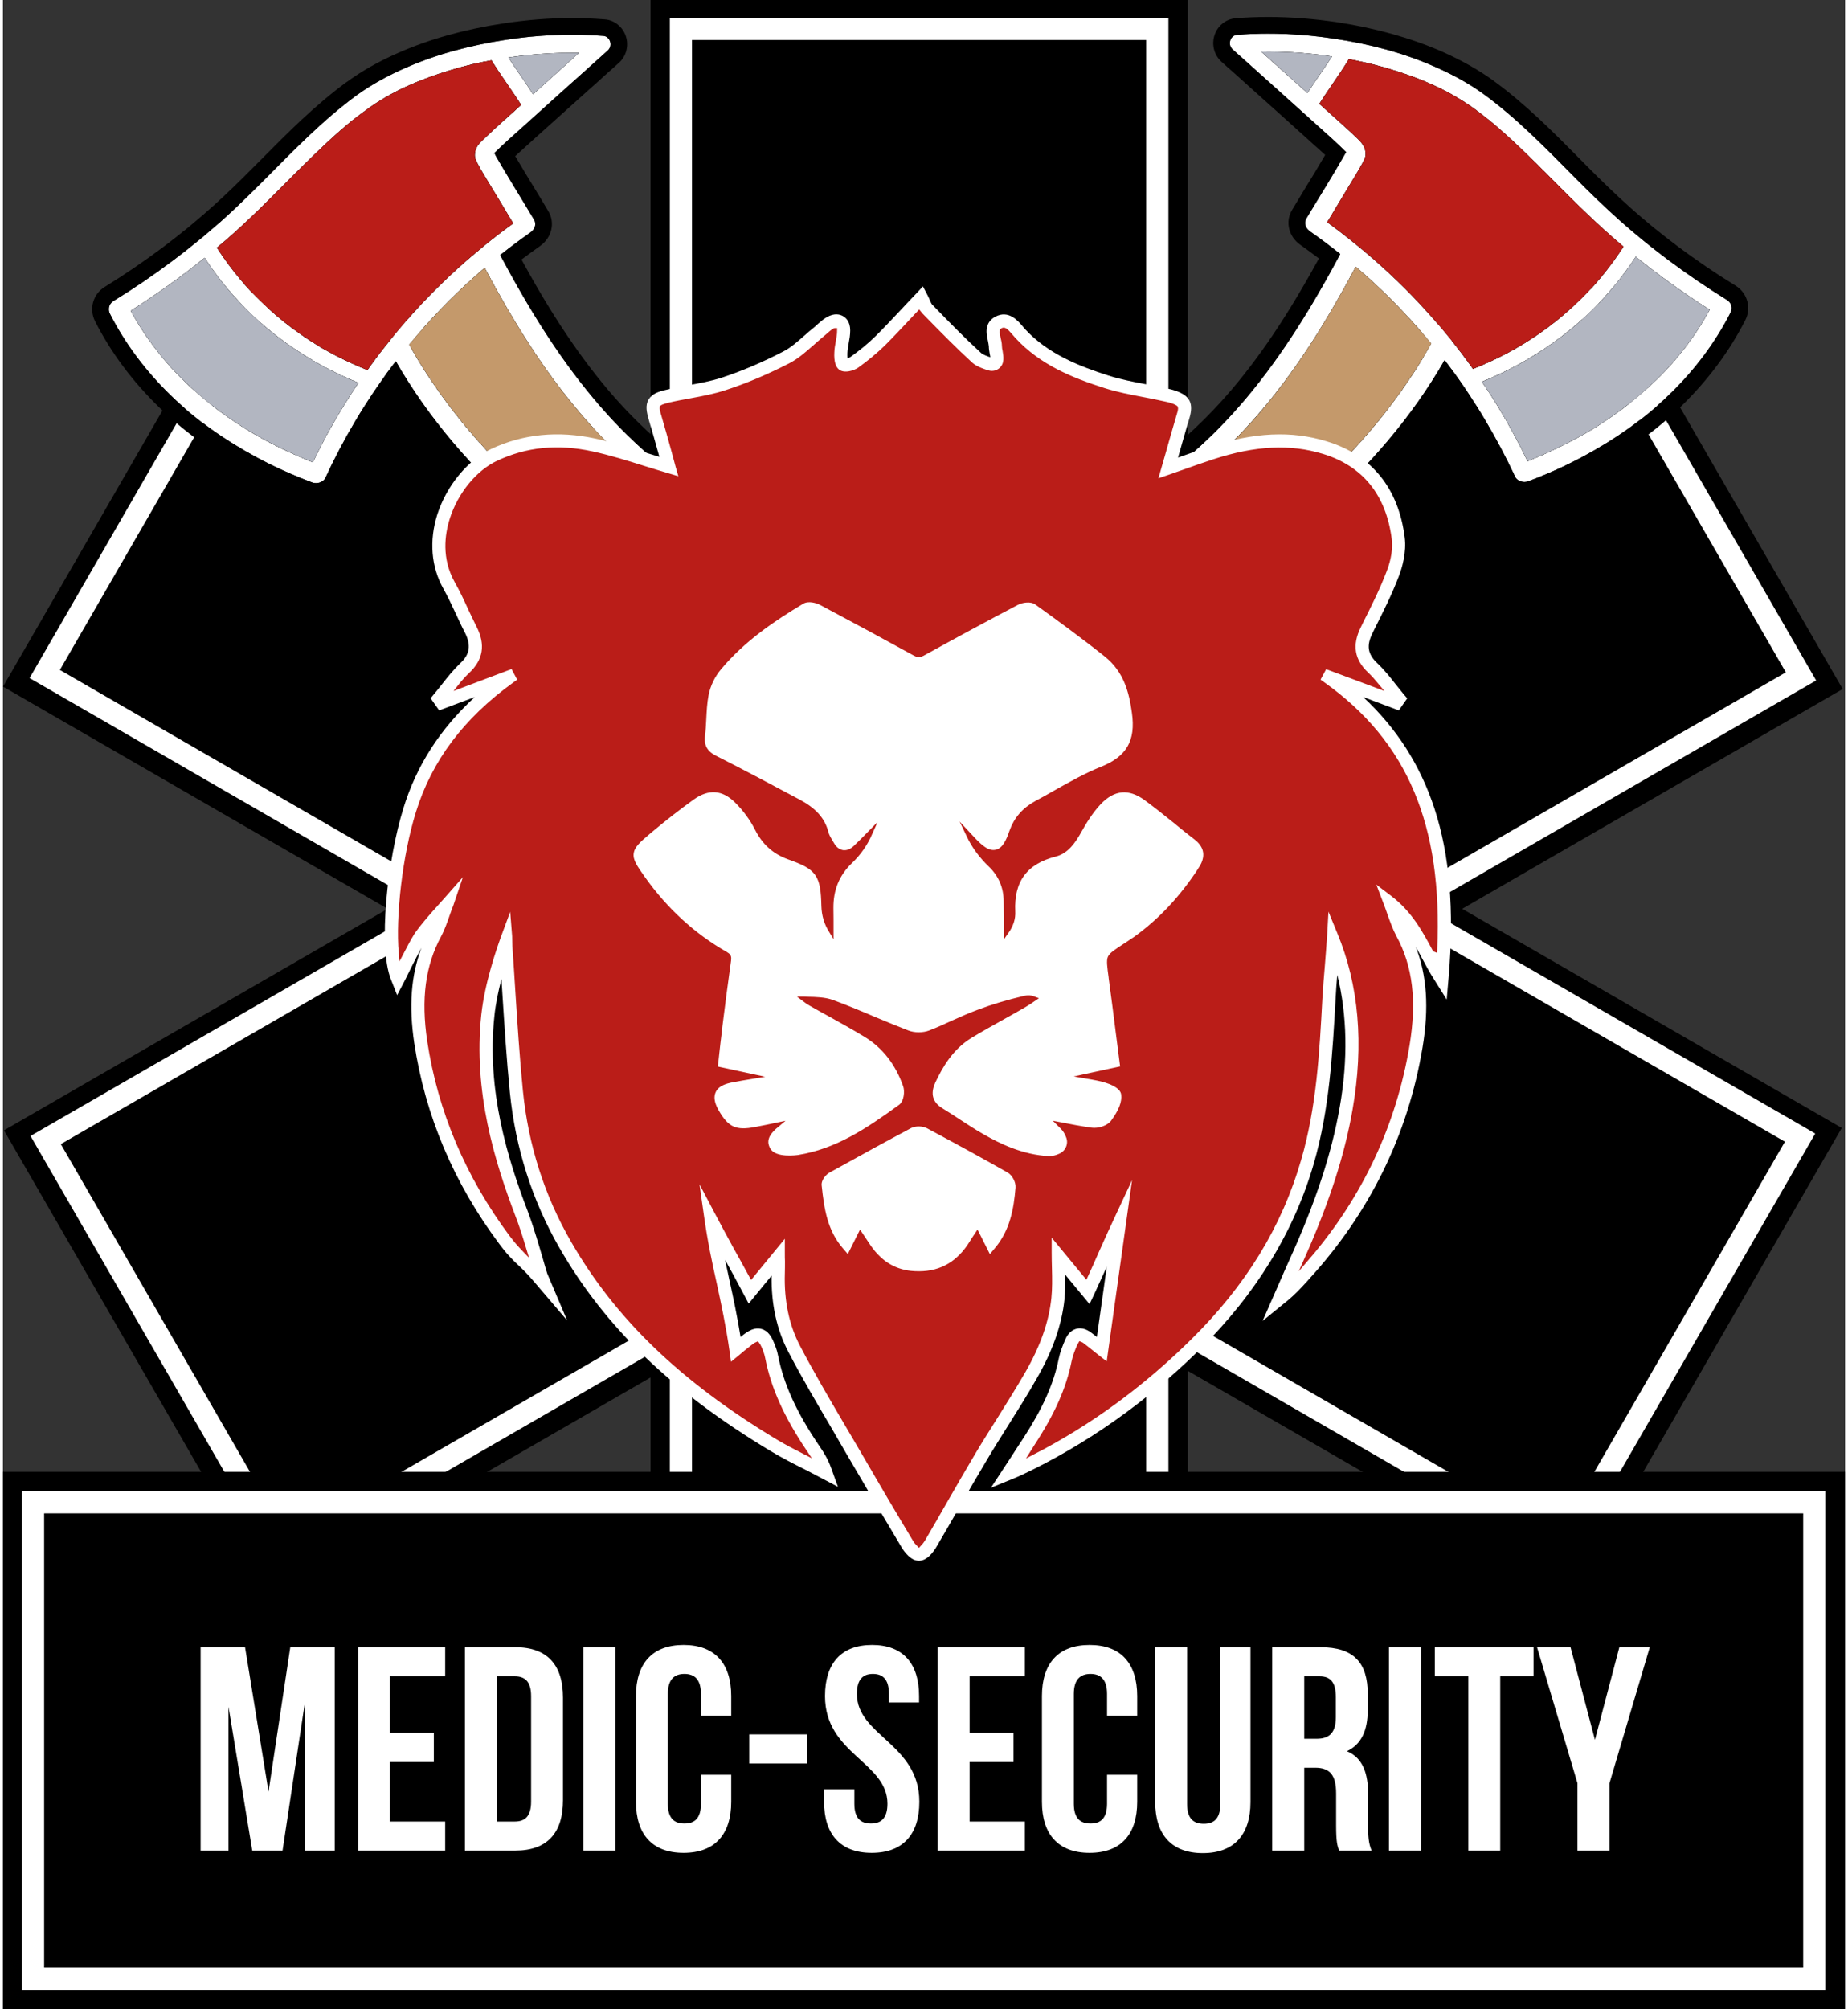
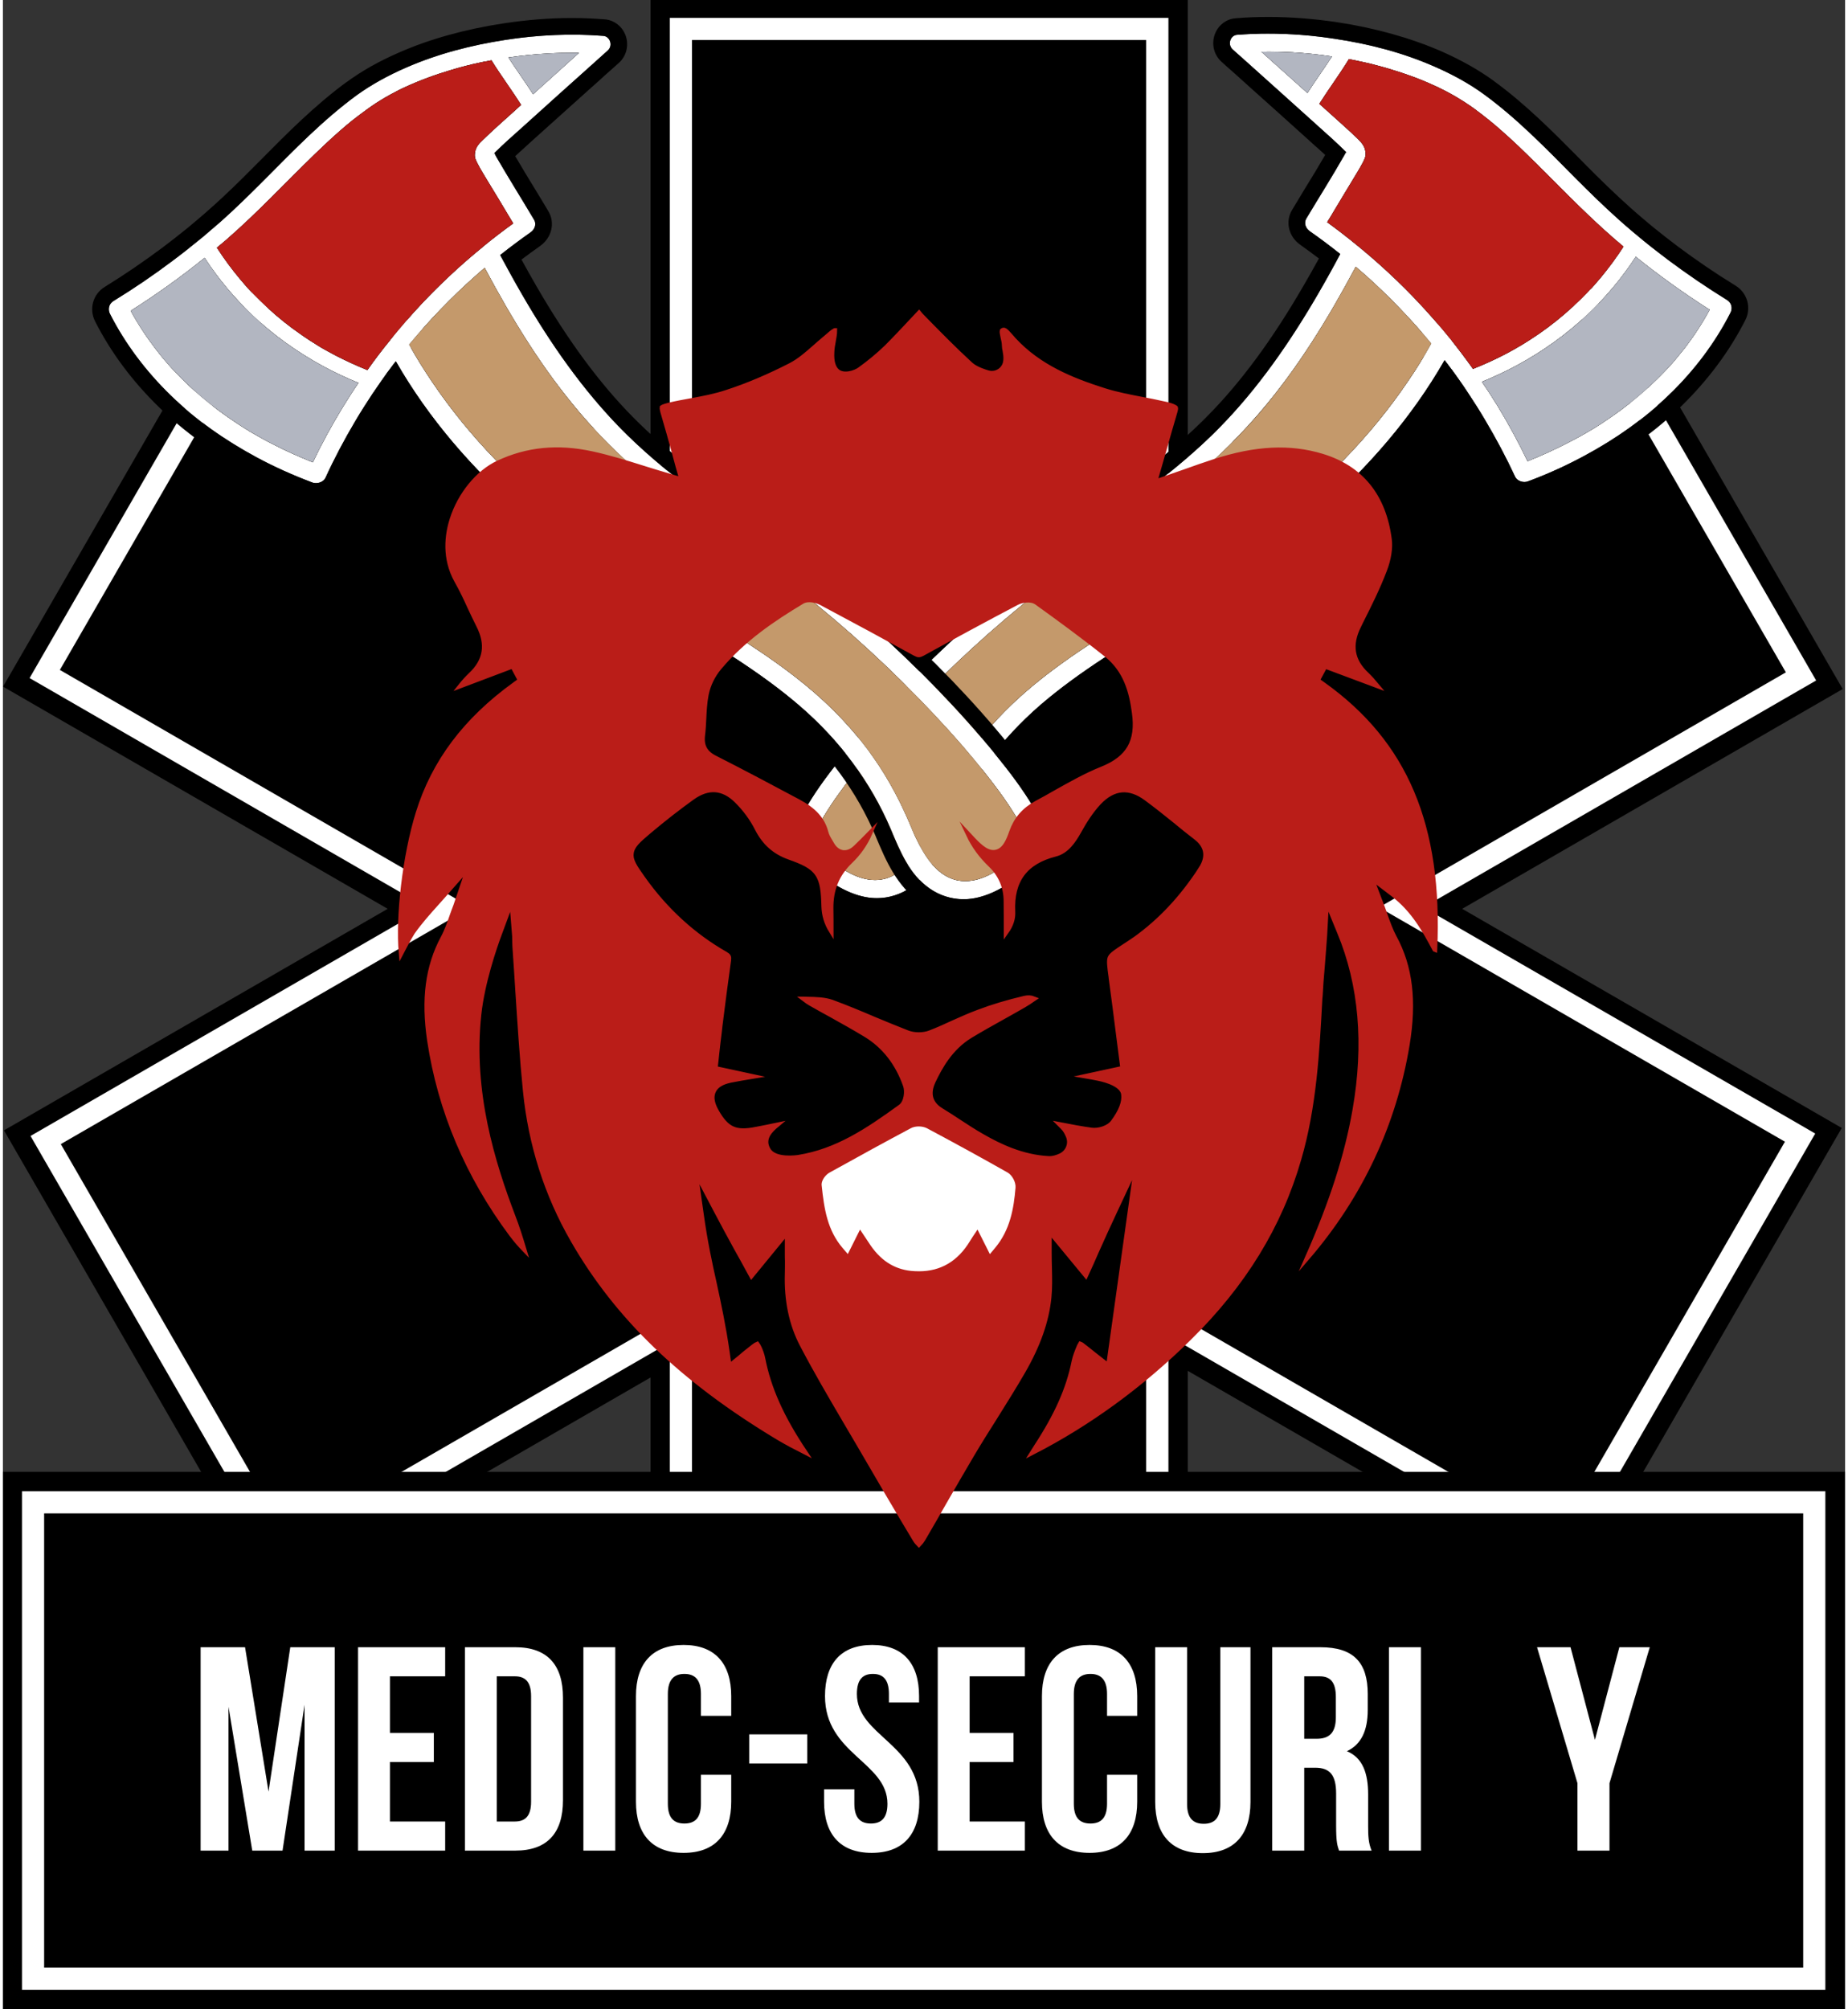
<svg xmlns="http://www.w3.org/2000/svg" xml:space="preserve" width="138px" height="150px" version="1.1" style="shape-rendering:geometricPrecision; text-rendering:geometricPrecision; image-rendering:optimizeQuality; fill-rule:evenodd; clip-rule:evenodd" viewBox="0 0 138.08 150.56">
  <rect x="0" y="0" width="138.08" height="150.56" fill="#333333" stroke="none" />
  <defs>
    <style type="text/css">
   
    .str0 {stroke:#BA1D18;stroke-width:0.36;stroke-miterlimit:10}
    .fil5 {fill:none;fill-rule:nonzero}
    .fil0 {fill:black;fill-rule:nonzero}
    .fil3 {fill:#B2B6C1;fill-rule:nonzero}
    .fil2 {fill:#BA1D18;fill-rule:nonzero}
    .fil4 {fill:#C4996B;fill-rule:nonzero}
    .fil1 {fill:white;fill-rule:nonzero}
   
  </style>
  </defs>
  <g id="Ebene_x0020_1">
    <polygon class="fil0" points="137.9,51.63 117.76,16.76 88.81,33.47 88.81,0 48.54,0 48.54,32.97 20.15,16.58 0.01,51.45 28.84,68.1 0.08,84.7 20.22,119.58 48.54,103.22 48.54,135.89 88.81,135.89 88.81,102.72 117.69,119.4 137.83,84.52 109.38,68.1 " />
    <path class="fil1" d="M51.65 1.34l-1.66 0 0 1.66 0 32.38 -27.87 -16.09 -1.44 -0.84 -0.83 1.44 -17.02 29.48 -0.83 1.44 1.44 0.83 28.31 16.35 -28.24 16.3 -1.44 0.83 0.83 1.44 17.02 29.48 0.83 1.44 1.44 -0.83 27.8 -16.06 0 32.07 0 1.66 1.66 0 34.04 0 1.67 0 0 -1.66 0 -32.57 28.36 16.38 1.44 0.83 0.83 -1.44 17.02 -29.48 0.83 -1.44 -1.43 -0.83 -27.94 -16.12 28 -16.17 1.44 -0.83 -0.83 -1.44 -17.02 -29.48 -0.83 -1.44 -1.44 0.83 -28.43 16.42 0 -32.88 0 -1.66 -1.67 0 -34.04 0zm0 1.66l34.04 0 0 35.76 30.93 -17.86 17.02 29.48 -30.49 17.61 30.42 17.56 -17.02 29.48 -30.86 -17.82 0 35.45 -34.04 0 0 -34.94 -30.29 17.49 -17.02 -29.48 30.73 -17.74 -30.8 -17.79 17.02 -29.48 30.36 17.54 0 -35.26z" />
    <polygon class="fil0" points="0,150.56 138.08,150.56 138.08,110.29 0,110.29 " />
    <path class="fil1" d="M125.42 26.87c-0.1,0.12 -0.2,0.24 -0.3,0.36 -0.05,0.05 -0.1,0.1 -0.15,0.16 -0.02,0.02 -0.08,0.08 -0.09,0.1 -0.42,0.46 -0.87,0.91 -1.33,1.33 -0.91,0.86 -1.9,1.66 -2.94,2.38 -0.27,0.19 -0.54,0.37 -0.81,0.55 -0.15,0.09 -0.29,0.18 -0.44,0.28 -0.07,0.04 -0.13,0.08 -0.2,0.12 -0.01,0.01 -0.11,0.06 -0.12,0.07 -0.56,0.34 -1.13,0.65 -1.72,0.95 -0.98,0.51 -2,0.97 -3.04,1.39 -0.68,-1.42 -1.44,-2.82 -2.27,-4.18 -0.37,-0.6 -0.75,-1.19 -1.15,-1.77 0.93,-0.38 1.82,-0.8 2.69,-1.27 1.91,-1.04 3.66,-2.3 5.21,-3.76 1.38,-1.3 2.6,-2.76 3.63,-4.34 1.77,1.42 3.62,2.75 5.54,3.97 -0.56,1.03 -1.2,2.01 -1.92,2.94 -0.19,0.24 -0.39,0.48 -0.59,0.72zm-16.93 -1.48c-0.02,-0.02 -0.04,-0.05 -0.06,-0.07 -0.74,-0.91 -1.51,-1.79 -2.31,-2.64 -1.4,-1.49 -2.91,-2.9 -4.51,-4.21 -0.03,-0.03 -0.06,-0.05 -0.1,-0.08 -0.73,-0.6 -1.48,-1.18 -2.25,-1.74 0.09,-0.15 0.18,-0.3 0.27,-0.44 0.55,-0.92 1.1,-1.84 1.66,-2.76 0.24,-0.4 0.49,-0.8 0.71,-1.21 0.12,-0.22 0.25,-0.46 0.24,-0.72 0,-0.09 -0.02,-0.19 -0.04,-0.28 0,-0.01 0.01,0.04 0.02,0.08 -0.06,-0.38 -0.29,-0.64 -0.58,-0.93 -0.75,-0.72 -1.53,-1.4 -2.3,-2.1 -0.19,-0.17 -0.38,-0.34 -0.57,-0.51 0.72,-1.13 1.52,-2.21 2.22,-3.35 0.42,0.08 0.83,0.17 1.24,0.26 0.03,0.01 0.15,0.03 0.18,0.04 0.07,0.02 0.15,0.03 0.22,0.05 0.15,0.04 0.3,0.08 0.45,0.12 0.3,0.08 0.6,0.16 0.9,0.25 1.18,0.35 2.36,0.77 3.49,1.3 0.14,0.06 0.27,0.12 0.4,0.19 0.03,0.01 0.05,0.02 0.08,0.04 0.07,0.03 0.13,0.06 0.2,0.1 0.26,0.13 0.53,0.28 0.79,0.43 0.49,0.29 0.98,0.6 1.45,0.94 0.35,0.26 0.7,0.53 1.05,0.81 0.37,0.3 0.53,0.43 0.89,0.75 0.64,0.56 1.27,1.14 1.88,1.74 2.23,2.16 4.33,4.42 6.69,6.46 0.22,0.19 0.44,0.38 0.67,0.57 -0.53,0.82 -1.11,1.61 -1.74,2.36 -0.16,0.19 -0.32,0.38 -0.49,0.57 -0.01,0.01 -0.03,0.03 -0.04,0.04 -0.02,0.03 -0.04,0.05 -0.06,0.07 -0.04,0.05 -0.08,0.09 -0.13,0.13 -0.08,0.09 -0.16,0.18 -0.25,0.27 -0.35,0.37 -0.72,0.73 -1.11,1.08 -0.76,0.7 -1.58,1.36 -2.44,1.96 -0.43,0.3 -0.87,0.58 -1.32,0.86 0,0 0,0 -0.01,0 0,0 0,0.01 -0.01,0.01 -0.03,0.01 -0.05,0.03 -0.08,0.05 -0.06,0.03 -0.12,0.07 -0.18,0.1 -0.11,0.07 -0.21,0.13 -0.32,0.19 -0.23,0.13 -0.47,0.25 -0.7,0.38 -0.78,0.4 -1.58,0.77 -2.4,1.09 -0.54,-0.76 -1.11,-1.51 -1.7,-2.25zm-3.15 3.14c-2.83,4.2 -6.42,7.8 -10.46,10.93 -3.37,2.61 -7.05,4.83 -10.71,7.09 -3.24,2.01 -6.46,4.1 -9.1,6.78 -1.38,1.4 -2.6,2.92 -3.62,4.58 -0.55,0.89 -1.05,1.83 -1.49,2.79 -0.18,0.4 -0.36,0.79 -0.53,1.2 -0.07,0.17 -0.15,0.35 -0.22,0.52 -0.02,0.05 -0.05,0.1 -0.07,0.15 0,0.01 -0.01,0.02 -0.01,0.02 0,0.01 0,0.01 0,0.01 -0.05,0.09 -0.09,0.19 -0.14,0.28 -0.36,0.76 -0.85,1.56 -1.39,2.09 -0.61,0.59 -1.33,0.97 -2.24,0.97 -1.25,0 -2.41,-0.77 -3.42,-1.5 -0.42,-0.31 -0.86,-0.6 -1.06,-1.01 0.01,0 -0.04,-0.12 -0.04,-0.13 -0.01,-0.04 -0.02,-0.08 -0.03,-0.11 0.01,0 -0.01,-0.15 -0.01,-0.19 0,-0.05 0,-0.11 0.01,-0.16 0,-0.01 0,-0.02 0,-0.03 0,-0.01 0,-0.02 0.01,-0.04 0.02,-0.09 0.04,-0.18 0.07,-0.27 0.18,-0.6 0.54,-1.17 0.91,-1.76 0.4,-0.64 0.84,-1.25 1.29,-1.86 1.11,-1.48 2.32,-2.9 3.55,-4.26 3.01,-3.31 6.27,-6.43 9.76,-9.29 3.16,-2.59 6.65,-4.78 9.94,-7.22 2.91,-2.16 5.6,-4.54 7.93,-7.27 2.82,-3.3 5.09,-7.02 7.13,-10.85 0.07,0.06 0.15,0.12 0.22,0.19 0.17,0.14 0.33,0.29 0.5,0.43 1.78,1.59 3.43,3.31 4.94,5.13 -0.53,0.96 -1.1,1.89 -1.72,2.79zm-4.63 -17.22c0,0 0,-0.01 0,-0.01 0,0 0,0.01 0,0.01 0,0 0,0 0,0zm0.03 0.14c0,0.01 -0.01,0.02 -0.01,0.03 0,0.01 -0.01,-0.02 -0.01,-0.05 0,0.01 0.01,0.02 0.02,0.02zm-0.02 -0.08c0.01,0 0.01,0 0.01,-0.01 0,0.01 0,0.02 0,0.02 0,0 0,-0.01 -0.01,-0.01zm-6.26 -7.49c0.03,0 0.1,0 0.1,0 0.03,0 0.06,0 0.09,0 0.66,-0.01 1.33,0.01 1.99,0.04 0.99,0.06 1.99,0.16 2.98,0.31 -0.6,0.92 -1.25,1.82 -1.84,2.74 -1.15,-1.03 -2.3,-2.06 -3.45,-3.09 0.04,0 0.08,0 0.11,0 0.01,0 0.01,0 0.02,0zm34.77 18.6c-1.52,-0.94 -2.99,-1.94 -4.41,-3 -0.63,-0.48 -1.26,-0.96 -1.87,-1.46 -0.33,-0.27 -0.56,-0.46 -0.83,-0.69 -0.3,-0.26 -0.61,-0.52 -0.91,-0.79 -1.16,-1.03 -2.26,-2.11 -3.35,-3.2 -2.18,-2.2 -4.34,-4.44 -6.86,-6.28 -1.14,-0.83 -2.39,-1.5 -3.67,-2.06 -2.4,-1.06 -4.95,-1.71 -7.48,-2.09 -2.46,-0.38 -4.94,-0.49 -7.35,-0.3 -0.5,0.04 -0.73,0.72 -0.33,1.09 0.34,0.3 0.67,0.6 1,0.89 1.81,1.63 3.63,3.25 5.43,4.88 0.68,0.61 1.36,1.21 2,1.85 0.03,0.02 0.05,0.04 0.08,0.07 -0.05,0.08 -0.09,0.17 -0.14,0.25 -0.91,1.6 -1.9,3.16 -2.84,4.73 -0.19,0.32 -0.08,0.72 0.26,0.96 0.75,0.52 1.48,1.07 2.2,1.64 0.02,0.02 0.05,0.04 0.08,0.06 -0.53,1 -1.08,1.99 -1.65,2.97 -2.1,3.62 -4.53,7.13 -7.44,10.08 -2.55,2.58 -5.48,4.77 -8.48,6.87 -1.72,1.2 -3.47,2.35 -5.14,3.62 -1.83,1.39 -3.59,2.87 -5.29,4.41 -3.28,2.96 -6.39,6.12 -9.17,9.53 -1,1.23 -1.97,2.49 -2.78,3.86 -0.42,0.7 -0.85,1.46 -0.92,2.31 -0.03,0.49 0.09,1.01 0.36,1.45 0.35,0.56 0.87,0.94 1.4,1.33 1.14,0.83 2.39,1.61 3.77,1.8 1.16,0.16 2.26,-0.15 3.14,-0.75 1.51,-1.04 2.23,-2.82 2.92,-4.44 1.52,-3.6 3.86,-6.69 6.8,-9.24 2.95,-2.54 6.37,-4.56 9.72,-6.62 3.88,-2.39 7.67,-4.89 11.07,-7.86 3.75,-3.28 7.05,-7.06 9.51,-11.36 0.16,0.2 0.32,0.41 0.47,0.62 0.04,0.05 0.08,0.1 0.12,0.15 0,0.01 0.01,0.02 0.02,0.03 0.05,0.08 0.11,0.15 0.16,0.22 0.11,0.16 0.23,0.32 0.34,0.48 0.23,0.32 0.45,0.65 0.66,0.97 0.44,0.66 0.87,1.34 1.27,2.02 0.82,1.38 1.57,2.79 2.24,4.23 0.16,0.36 0.65,0.48 0.97,0.36 1.46,-0.54 2.87,-1.18 4.22,-1.91 2.35,-1.26 4.52,-2.79 6.39,-4.61 1.85,-1.79 3.41,-3.84 4.57,-6.12 0.16,-0.31 0.1,-0.73 -0.26,-0.95z" />
    <path class="fil0" d="M94.83 1.27c-0.81,0 -1.63,0.03 -2.43,0.1 -0.72,0.05 -1.34,0.54 -1.58,1.25 -0.24,0.72 -0.04,1.5 0.52,2.01l0.31 0.28 0.69 0.61c0.4,0.36 0.8,0.72 1.21,1.09 1.38,1.24 2.82,2.52 4.22,3.79 0.15,0.13 0.29,0.26 0.44,0.4 0.31,0.27 0.61,0.54 0.9,0.81 -0.49,0.85 -1,1.69 -1.51,2.51 -0.32,0.53 -0.65,1.07 -0.97,1.61 -0.53,0.88 -0.26,2 0.61,2.61 0.48,0.34 0.94,0.68 1.4,1.03 -0.39,0.71 -0.76,1.37 -1.13,2 -2.35,4.06 -4.72,7.28 -7.25,9.83 -2.58,2.62 -5.65,4.87 -8.31,6.72 -0.48,0.34 -0.98,0.69 -1.47,1.02 -1.22,0.84 -2.49,1.71 -3.7,2.63 -1.77,1.34 -3.53,2.81 -5.38,4.48 -3.61,3.27 -6.65,6.43 -9.29,9.67 -0.93,1.13 -1.99,2.5 -2.89,4.01 -0.42,0.71 -1,1.68 -1.09,2.86 -0.06,0.77 0.14,1.55 0.55,2.2 0.48,0.77 1.17,1.27 1.72,1.68 1.19,0.87 2.63,1.79 4.34,2.02 0.25,0.04 0.51,0.06 0.77,0.06 1.15,0 2.26,-0.35 3.23,-1.01 1.77,-1.22 2.58,-3.14 3.3,-4.83l0.06 -0.16c1.42,-3.33 3.59,-6.28 6.47,-8.77 2.58,-2.23 5.62,-4.09 8.55,-5.89 0.34,-0.21 0.68,-0.41 1.01,-0.62 3.51,-2.16 7.59,-4.8 11.24,-7.98 3.56,-3.12 6.51,-6.49 8.79,-10.06 0.22,0.3 0.43,0.61 0.64,0.92 0.42,0.64 0.84,1.3 1.23,1.96 0.78,1.32 1.52,2.71 2.18,4.13 0.31,0.68 1.04,1.13 1.84,1.13 0.24,0 0.48,-0.05 0.7,-0.13 1.54,-0.58 3.01,-1.24 4.38,-1.98 2.55,-1.37 4.79,-2.99 6.66,-4.81 2,-1.95 3.62,-4.12 4.81,-6.46 0.47,-0.92 0.16,-2.03 -0.72,-2.58 -1.49,-0.91 -2.94,-1.9 -4.32,-2.93 -0.61,-0.46 -1.23,-0.94 -1.82,-1.42 -0.31,-0.26 -0.55,-0.45 -0.81,-0.68 -0.3,-0.25 -0.6,-0.51 -0.89,-0.77 -1.25,-1.11 -2.42,-2.27 -3.3,-3.15 -0.18,-0.18 -0.36,-0.37 -0.54,-0.55 -2,-2.02 -4.07,-4.11 -6.46,-5.85l0 -0.01 -0.01 0c-1.13,-0.82 -2.41,-1.54 -3.9,-2.2 -2.3,-1 -4.92,-1.74 -7.79,-2.18 -1.75,-0.26 -3.5,-0.4 -5.21,-0.4zm-34.02 61.92c0,0 0,0 0,0 0.01,0.03 0.02,0.07 0.03,0.11 0,0.01 0.05,0.13 0.04,0.13 0,0 0,0 0,0 0.2,0.41 0.64,0.7 1.06,1.01 1.01,0.73 2.17,1.5 3.42,1.5 0.01,0 0.01,0 0.01,0 0.9,0 1.62,-0.39 2.23,-0.97 0.54,-0.53 1.03,-1.33 1.39,-2.09 0.05,-0.09 0.09,-0.19 0.14,-0.28 0,0 0,0 0,-0.01 0,0 0.01,-0.01 0.01,-0.02 0.02,-0.05 0.05,-0.1 0.07,-0.15 0.07,-0.17 0.15,-0.35 0.22,-0.52 0.17,-0.41 0.35,-0.8 0.53,-1.2 0.44,-0.96 0.94,-1.9 1.49,-2.79 1.02,-1.66 2.24,-3.18 3.62,-4.58 2.64,-2.68 5.86,-4.77 9.1,-6.78 3.66,-2.26 7.34,-4.48 10.71,-7.09 4.04,-3.13 7.63,-6.73 10.46,-10.93 0.62,-0.9 1.19,-1.83 1.72,-2.79 -1.51,-1.82 -3.16,-3.54 -4.94,-5.13 -0.17,-0.14 -0.33,-0.29 -0.5,-0.43 -0.07,-0.07 -0.15,-0.13 -0.22,-0.19 -2.04,3.83 -4.31,7.55 -7.13,10.85 -2.33,2.73 -5.02,5.11 -7.93,7.27 -3.29,2.44 -6.78,4.63 -9.94,7.22 -3.49,2.86 -6.75,5.98 -9.76,9.29 -1.23,1.36 -2.44,2.78 -3.55,4.26 -0.45,0.61 -0.89,1.22 -1.29,1.86 -0.37,0.59 -0.73,1.16 -0.91,1.76 -0.03,0.09 -0.05,0.18 -0.07,0.27 -0.01,0.02 -0.01,0.03 -0.01,0.04 0,0.01 0,0.02 0,0.03 -0.01,0.05 -0.01,0.11 -0.01,0.16 0,0.04 0.02,0.19 0.01,0.19zm53.47 -28.63c1.04,-0.42 2.06,-0.88 3.04,-1.39 0.59,-0.3 1.16,-0.61 1.72,-0.95 0.01,-0.01 0.11,-0.06 0.12,-0.07 0.07,-0.04 0.13,-0.08 0.2,-0.12 0.15,-0.1 0.29,-0.19 0.44,-0.28 0.27,-0.18 0.54,-0.36 0.81,-0.55 1.04,-0.72 2.03,-1.52 2.95,-2.38 0.45,-0.42 0.9,-0.87 1.32,-1.33 0.01,-0.02 0.07,-0.08 0.09,-0.1 0.05,-0.06 0.1,-0.11 0.15,-0.16 0.1,-0.12 0.2,-0.24 0.3,-0.36 0.2,-0.24 0.4,-0.48 0.59,-0.72 0.72,-0.93 1.36,-1.91 1.92,-2.94 -1.92,-1.22 -3.77,-2.55 -5.54,-3.97 -1.03,1.58 -2.25,3.04 -3.63,4.34 -1.55,1.46 -3.3,2.72 -5.21,3.76 -0.87,0.47 -1.76,0.89 -2.69,1.27 0.4,0.58 0.78,1.17 1.15,1.77 0.83,1.36 1.59,2.76 2.27,4.18zm-13.55 -23.08c0,0 0,0 0,0 0,-0.01 0.01,-0.02 0.01,-0.03 -0.01,0 -0.02,-0.01 -0.02,-0.02 0,0.03 0,0.05 0.01,0.05zm0 -0.1c0,0 0,-0.01 0,-0.02 0,0.01 0,0.01 -0.01,0.01 0.01,0 0.01,0.01 0.01,0.01zm-0.02 -0.07l0 0c0,0 0,-0.01 0,-0.01 0,0 0,0.01 0,0.01zm1.41 0.01c-0.01,-0.04 -0.02,-0.08 -0.02,-0.08 0,0 0,0 0,0 0.02,0.09 0.04,0.19 0.04,0.28 0.01,0.26 -0.13,0.5 -0.24,0.72 -0.22,0.41 -0.47,0.81 -0.71,1.21 -0.56,0.92 -1.11,1.84 -1.66,2.76 -0.09,0.14 -0.18,0.29 -0.27,0.44 0.77,0.56 1.52,1.14 2.25,1.74 0.04,0.03 0.07,0.05 0.1,0.08 1.6,1.31 3.11,2.72 4.51,4.21 0.8,0.85 1.57,1.73 2.31,2.64 0.02,0.02 0.04,0.05 0.06,0.07 0.59,0.74 1.16,1.49 1.7,2.25 0.82,-0.32 1.62,-0.69 2.4,-1.09 0.23,-0.13 0.47,-0.25 0.7,-0.38 0.11,-0.06 0.21,-0.12 0.32,-0.19 0.06,-0.03 0.12,-0.07 0.18,-0.1 0.03,-0.02 0.05,-0.04 0.08,-0.05 0.01,0 0.01,-0.01 0.01,-0.01 0.01,0 0.01,0 0.01,0 0.45,-0.28 0.89,-0.56 1.32,-0.86 0.86,-0.6 1.68,-1.26 2.44,-1.96 0.39,-0.35 0.76,-0.71 1.11,-1.08 0.09,-0.09 0.17,-0.18 0.25,-0.27 0.05,-0.04 0.09,-0.08 0.13,-0.13 0.02,-0.02 0.04,-0.04 0.06,-0.07 0.01,-0.01 0.03,-0.03 0.04,-0.04 0.17,-0.19 0.33,-0.38 0.49,-0.57 0.63,-0.75 1.21,-1.54 1.74,-2.36 -0.23,-0.19 -0.45,-0.38 -0.67,-0.57 -2.36,-2.04 -4.46,-4.3 -6.69,-6.46 -0.61,-0.6 -1.24,-1.18 -1.88,-1.74 -0.36,-0.32 -0.52,-0.45 -0.89,-0.75 -0.35,-0.28 -0.7,-0.55 -1.05,-0.81 -0.47,-0.34 -0.96,-0.65 -1.45,-0.94 -0.26,-0.15 -0.53,-0.3 -0.79,-0.43 -0.07,-0.04 -0.13,-0.07 -0.2,-0.1 -0.03,-0.02 -0.05,-0.03 -0.08,-0.04 -0.13,-0.07 -0.26,-0.13 -0.4,-0.19 -1.13,-0.53 -2.31,-0.95 -3.49,-1.3 -0.3,-0.09 -0.6,-0.17 -0.9,-0.25 -0.15,-0.04 -0.3,-0.08 -0.45,-0.12 -0.07,-0.02 -0.15,-0.03 -0.22,-0.05 -0.03,-0.01 -0.15,-0.03 -0.18,-0.04 -0.41,-0.09 -0.82,-0.18 -1.24,-0.26 -0.7,1.14 -1.5,2.22 -2.22,3.35 0.19,0.17 0.38,0.34 0.57,0.51 0.77,0.7 1.55,1.38 2.3,2.1 0.29,0.29 0.52,0.55 0.58,0.93zm-7.56 -7.44l0 0c0,0 -0.07,0 -0.1,0 -0.01,0 -0.01,0 -0.02,0 -0.03,0 -0.07,0 -0.11,0 1.15,1.03 2.3,2.06 3.45,3.09 0.59,-0.92 1.24,-1.82 1.84,-2.74 -0.99,-0.15 -1.99,-0.25 -2.98,-0.31 -0.59,-0.03 -1.18,-0.05 -1.77,-0.05 -0.07,0 -0.14,0 -0.22,0.01 -0.03,0 -0.06,0 -0.09,0zm0.27 -1.36c1.67,0 3.35,0.13 5.02,0.39 2.53,0.38 5.08,1.03 7.48,2.09 1.28,0.56 2.53,1.23 3.67,2.06 2.52,1.84 4.68,4.08 6.86,6.28 1.09,1.09 2.19,2.17 3.35,3.2 0.3,0.27 0.61,0.53 0.91,0.79 0.27,0.23 0.5,0.42 0.83,0.69 0.61,0.5 1.24,0.98 1.87,1.46 1.42,1.06 2.89,2.06 4.41,3 0.36,0.22 0.42,0.64 0.26,0.95 -1.16,2.28 -2.72,4.33 -4.56,6.12 -1.88,1.82 -4.05,3.35 -6.4,4.61 -1.35,0.73 -2.76,1.37 -4.22,1.91 -0.08,0.03 -0.17,0.05 -0.26,0.05 -0.28,0 -0.59,-0.14 -0.71,-0.41 -0.67,-1.44 -1.42,-2.85 -2.24,-4.23 -0.4,-0.68 -0.83,-1.36 -1.27,-2.02 -0.21,-0.32 -0.43,-0.65 -0.66,-0.97 -0.11,-0.16 -0.23,-0.32 -0.34,-0.48 -0.05,-0.07 -0.11,-0.14 -0.16,-0.22 -0.01,-0.01 -0.02,-0.02 -0.02,-0.03 -0.04,-0.05 -0.08,-0.1 -0.12,-0.15 -0.15,-0.21 -0.31,-0.42 -0.47,-0.62 -2.46,4.3 -5.76,8.08 -9.51,11.36 -3.4,2.97 -7.19,5.47 -11.07,7.86 -3.35,2.06 -6.77,4.08 -9.72,6.62 -2.94,2.55 -5.28,5.64 -6.8,9.24 -0.69,1.62 -1.41,3.4 -2.92,4.44 -0.73,0.49 -1.6,0.79 -2.53,0.79 -0.2,0 -0.4,-0.01 -0.61,-0.04 -1.38,-0.19 -2.63,-0.97 -3.77,-1.8 -0.53,-0.39 -1.05,-0.77 -1.4,-1.33 -0.27,-0.44 -0.39,-0.97 -0.35,-1.45 0.06,-0.85 0.49,-1.61 0.91,-2.31 0.81,-1.37 1.78,-2.63 2.78,-3.86 2.78,-3.41 5.89,-6.57 9.17,-9.53 1.7,-1.54 3.46,-3.02 5.29,-4.41 1.67,-1.27 3.42,-2.42 5.14,-3.62 3,-2.1 5.93,-4.29 8.48,-6.87 2.91,-2.95 5.34,-6.46 7.44,-10.08 0.57,-0.98 1.12,-1.97 1.65,-2.97 -0.03,-0.02 -0.06,-0.04 -0.08,-0.06 -0.72,-0.57 -1.45,-1.12 -2.2,-1.64 -0.34,-0.24 -0.45,-0.64 -0.26,-0.96 0.94,-1.57 1.93,-3.13 2.84,-4.73 0.05,-0.08 0.09,-0.17 0.14,-0.25 -0.03,-0.03 -0.05,-0.05 -0.08,-0.07 -0.64,-0.64 -1.32,-1.24 -2,-1.85 -1.8,-1.63 -3.62,-3.25 -5.43,-4.88 -0.33,-0.3 -0.66,-0.59 -1,-0.89 -0.4,-0.37 -0.17,-1.05 0.33,-1.09 0.77,-0.06 1.55,-0.09 2.33,-0.09z" />
    <path class="fil2" d="M106.12 22.68c0.8,0.85 1.57,1.73 2.31,2.64 0.02,0.02 0.04,0.05 0.06,0.07 0.59,0.74 1.16,1.49 1.7,2.25 0.82,-0.32 1.62,-0.69 2.4,-1.09 0.23,-0.13 0.47,-0.25 0.7,-0.38 0.11,-0.06 0.21,-0.12 0.32,-0.19 0.06,-0.03 0.12,-0.07 0.18,-0.1 0.03,-0.02 0.05,-0.03 0.08,-0.05 0.01,0 0.01,-0.01 0.01,-0.01 0.01,0 0.01,0 0.01,0 0.45,-0.28 0.89,-0.56 1.32,-0.86 0.86,-0.6 1.68,-1.26 2.44,-1.96 0.39,-0.35 0.76,-0.71 1.11,-1.08 0.09,-0.09 0.17,-0.18 0.25,-0.27 0.05,-0.04 0.09,-0.08 0.13,-0.13 0.02,-0.02 0.04,-0.04 0.06,-0.07 0.01,-0.01 0.03,-0.03 0.04,-0.04 0.17,-0.19 0.33,-0.38 0.49,-0.57 0.63,-0.75 1.21,-1.54 1.74,-2.36 -0.23,-0.19 -0.45,-0.38 -0.67,-0.57 -2.36,-2.04 -4.46,-4.3 -6.69,-6.46 -0.61,-0.6 -1.24,-1.18 -1.88,-1.74 -0.36,-0.32 -0.52,-0.45 -0.89,-0.75 -0.35,-0.28 -0.7,-0.55 -1.05,-0.81 -0.47,-0.34 -0.96,-0.65 -1.45,-0.94 -0.26,-0.15 -0.53,-0.3 -0.79,-0.43 -0.07,-0.04 -0.13,-0.07 -0.2,-0.1 -0.03,-0.02 -0.05,-0.03 -0.08,-0.04 -0.13,-0.07 -0.26,-0.13 -0.4,-0.19 -1.13,-0.53 -2.31,-0.95 -3.49,-1.3 -0.3,-0.09 -0.6,-0.17 -0.9,-0.25 -0.15,-0.04 -0.3,-0.08 -0.45,-0.12 -0.07,-0.02 -0.15,-0.03 -0.22,-0.05 -0.03,-0.01 -0.15,-0.03 -0.18,-0.04 -0.41,-0.09 -0.82,-0.18 -1.24,-0.26 -0.7,1.14 -1.5,2.22 -2.22,3.35 0.19,0.17 0.38,0.34 0.57,0.51 0.77,0.7 1.55,1.38 2.3,2.1 0.29,0.29 0.52,0.55 0.58,0.93 -0.01,-0.04 -0.02,-0.09 -0.02,-0.08 0.02,0.09 0.04,0.19 0.04,0.28 0.01,0.26 -0.13,0.5 -0.24,0.72 -0.22,0.41 -0.47,0.81 -0.71,1.21 -0.56,0.92 -1.11,1.84 -1.66,2.76 -0.09,0.14 -0.18,0.29 -0.27,0.44 0.77,0.56 1.52,1.14 2.25,1.74 0.04,0.03 0.07,0.05 0.1,0.08 1.6,1.31 3.11,2.72 4.51,4.21z" />
    <path class="fil3" d="M114.28 34.56c1.04,-0.42 2.06,-0.88 3.04,-1.39 0.59,-0.3 1.16,-0.61 1.72,-0.95 0.01,-0.01 0.11,-0.06 0.12,-0.07 0.07,-0.04 0.13,-0.08 0.2,-0.12 0.15,-0.1 0.29,-0.19 0.44,-0.28 0.27,-0.18 0.54,-0.36 0.81,-0.55 1.04,-0.72 2.03,-1.52 2.95,-2.38 0.45,-0.42 0.9,-0.87 1.32,-1.33 0.01,-0.02 0.07,-0.08 0.09,-0.1 0.05,-0.06 0.1,-0.11 0.15,-0.16 0.1,-0.12 0.2,-0.24 0.3,-0.36 0.2,-0.24 0.4,-0.48 0.59,-0.72 0.72,-0.93 1.36,-1.91 1.92,-2.94 -1.92,-1.22 -3.77,-2.55 -5.54,-3.97 -1.03,1.58 -2.25,3.04 -3.63,4.34 -1.55,1.46 -3.3,2.72 -5.21,3.76 -0.87,0.47 -1.76,0.89 -2.69,1.27 0.4,0.58 0.78,1.17 1.15,1.77 0.83,1.36 1.59,2.76 2.27,4.18z" />
    <path class="fil3" d="M99.62 4.23c-0.99,-0.15 -1.99,-0.25 -2.98,-0.31 -0.66,-0.03 -1.33,-0.05 -1.99,-0.04 -0.03,0 -0.06,0 -0.09,0 0,0 -0.07,0 -0.1,0 -0.01,0 -0.01,0 -0.02,0 -0.03,0 -0.07,0 -0.11,0 1.15,1.03 2.3,2.06 3.45,3.09 0.59,-0.92 1.24,-1.82 1.84,-2.74z" />
    <path class="fil4" d="M69.13 62.59c0,0 0.01,-0.01 0.01,-0.02 0.02,-0.05 0.05,-0.1 0.07,-0.15 0.07,-0.17 0.15,-0.35 0.22,-0.52 0.17,-0.41 0.35,-0.8 0.53,-1.2 0.44,-0.96 0.94,-1.9 1.49,-2.79 1.02,-1.66 2.24,-3.18 3.62,-4.58 2.64,-2.68 5.86,-4.77 9.1,-6.78 3.66,-2.26 7.34,-4.48 10.71,-7.09 4.04,-3.13 7.63,-6.73 10.46,-10.93 0.62,-0.9 1.19,-1.83 1.72,-2.79 -1.51,-1.82 -3.16,-3.54 -4.94,-5.13 -0.17,-0.14 -0.33,-0.29 -0.5,-0.43 -0.07,-0.07 -0.15,-0.13 -0.22,-0.19 -2.04,3.83 -4.31,7.55 -7.13,10.86 -2.33,2.72 -5.02,5.1 -7.93,7.26 -3.29,2.44 -6.78,4.63 -9.94,7.22 -3.49,2.86 -6.75,5.98 -9.76,9.29 -1.23,1.36 -2.44,2.78 -3.55,4.26 -0.45,0.61 -0.89,1.22 -1.29,1.86 -0.37,0.59 -0.73,1.16 -0.91,1.76 -0.03,0.09 -0.05,0.18 -0.07,0.27 -0.01,0.02 -0.01,0.03 -0.01,0.04 0,0.01 0,0.02 0,0.03 -0.01,0.05 -0.01,0.11 -0.01,0.16 0,0.04 0.02,0.19 0.01,0.19 0.01,0.03 0.02,0.07 0.03,0.11 0,0.01 0.05,0.13 0.04,0.13 0.2,0.41 0.64,0.7 1.06,1.01 1.01,0.73 2.17,1.5 3.42,1.5 0.91,0 1.63,-0.38 2.24,-0.97 0.54,-0.53 1.03,-1.33 1.39,-2.09 0.05,-0.09 0.09,-0.19 0.14,-0.28 0,0 0,0 0,-0.01z" />
    <path class="fil1" d="M11.51 26.23c-0.72,-0.93 -1.37,-1.91 -1.93,-2.94 1.92,-1.22 3.77,-2.54 5.54,-3.97 1.03,1.58 2.25,3.04 3.63,4.34 1.55,1.47 3.31,2.72 5.21,3.76 0.87,0.47 1.77,0.9 2.69,1.27 -0.4,0.58 -0.78,1.18 -1.15,1.78 -0.83,1.35 -1.59,2.75 -2.27,4.17 -1.04,-0.42 -2.06,-0.87 -3.04,-1.38 -0.59,-0.3 -1.16,-0.62 -1.72,-0.95 -0.01,-0.02 -0.1,-0.07 -0.12,-0.08 -0.07,-0.04 -0.13,-0.08 -0.2,-0.12 -0.14,-0.09 -0.29,-0.19 -0.44,-0.28 -0.27,-0.18 -0.54,-0.36 -0.8,-0.54 -1.05,-0.73 -2.03,-1.52 -2.95,-2.38 -0.46,-0.43 -0.9,-0.88 -1.33,-1.34 -0.01,-0.01 -0.07,-0.08 -0.09,-0.1 -0.05,-0.05 -0.1,-0.11 -0.14,-0.16 -0.11,-0.12 -0.21,-0.24 -0.31,-0.36 -0.2,-0.23 -0.39,-0.47 -0.58,-0.72zm15.81 1.5c-0.82,-0.33 -1.62,-0.7 -2.4,-1.1 -0.23,-0.12 -0.47,-0.25 -0.7,-0.38 -0.1,-0.06 -0.21,-0.12 -0.32,-0.18 -0.06,-0.04 -0.12,-0.07 -0.18,-0.11 -0.03,-0.02 -0.05,-0.03 -0.08,-0.05 0,0 -0.01,0 -0.01,-0.01 0,0 -0.01,0 -0.01,0 -0.45,-0.28 -0.89,-0.56 -1.31,-0.86 -0.87,-0.6 -1.68,-1.25 -2.45,-1.96 -0.38,-0.35 -0.75,-0.71 -1.11,-1.08 -0.09,-0.09 -0.17,-0.17 -0.25,-0.26 -0.04,-0.05 -0.09,-0.09 -0.13,-0.14 -0.02,-0.02 -0.04,-0.04 -0.06,-0.06 -0.01,-0.02 -0.03,-0.04 -0.04,-0.05 -0.17,-0.19 -0.33,-0.38 -0.49,-0.57 -0.63,-0.75 -1.21,-1.54 -1.74,-2.36 0.23,-0.19 0.45,-0.38 0.68,-0.57 2.35,-2.04 4.45,-4.3 6.68,-6.46 0.61,-0.59 1.24,-1.18 1.88,-1.74 0.36,-0.31 0.52,-0.45 0.89,-0.75 0.35,-0.27 0.7,-0.54 1.06,-0.8 0.46,-0.34 0.95,-0.66 1.45,-0.95 0.26,-0.15 0.52,-0.29 0.79,-0.43 0.06,-0.03 0.13,-0.07 0.19,-0.1 0.03,-0.01 0.05,-0.03 0.08,-0.04 0.13,-0.06 0.26,-0.13 0.4,-0.19 1.13,-0.52 2.31,-0.95 3.5,-1.3 0.29,-0.09 0.59,-0.17 0.89,-0.25 0.15,-0.04 0.3,-0.08 0.45,-0.11 0.07,-0.02 0.15,-0.04 0.22,-0.06 0.03,0 0.15,-0.03 0.18,-0.04 0.41,-0.09 0.82,-0.18 1.24,-0.25 0.7,1.14 1.51,2.21 2.22,3.34 -0.19,0.17 -0.38,0.34 -0.57,0.52 -0.77,0.69 -1.55,1.38 -2.29,2.1 -0.3,0.28 -0.53,0.54 -0.59,0.93 0.01,-0.05 0.02,-0.09 0.02,-0.09 -0.02,0.09 -0.04,0.19 -0.04,0.28 -0.01,0.27 0.13,0.5 0.24,0.72 0.22,0.42 0.47,0.82 0.71,1.22 0.56,0.91 1.11,1.83 1.66,2.75 0.09,0.15 0.18,0.3 0.27,0.45 -0.76,0.55 -1.52,1.13 -2.25,1.73 -0.04,0.03 -0.07,0.06 -0.1,0.09 -1.6,1.3 -3.1,2.71 -4.51,4.2 -0.8,0.85 -1.57,1.74 -2.3,2.64 -0.03,0.03 -0.05,0.05 -0.06,0.08 -0.6,0.73 -1.17,1.48 -1.71,2.25zm3.13 -1.91c1.51,-1.82 3.16,-3.54 4.94,-5.12 0.17,-0.15 0.34,-0.3 0.5,-0.44 0.07,-0.06 0.15,-0.12 0.22,-0.19 2.04,3.83 4.31,7.55 7.13,10.86 2.33,2.73 5.02,5.11 7.93,7.26 3.29,2.44 6.78,4.63 9.94,7.22 3.49,2.86 6.75,5.98 9.76,9.29 1.23,1.36 2.44,2.79 3.55,4.27 0.45,0.6 0.89,1.22 1.29,1.86 0.37,0.58 0.73,1.15 0.92,1.76 0.02,0.09 0.04,0.18 0.06,0.27 0.01,0.01 0.01,0.03 0.01,0.04 0,0 0,0.01 0,0.02 0.01,0.06 0.01,0.11 0.01,0.17 0,0.04 -0.01,0.19 -0.01,0.18 -0.01,0.04 -0.02,0.08 -0.03,0.11 0,0.01 -0.05,0.13 -0.04,0.13 -0.2,0.41 -0.64,0.7 -1.06,1.01 -1.01,0.73 -2.16,1.5 -3.42,1.5 -0.91,0.01 -1.63,-0.38 -2.23,-0.97 -0.55,-0.52 -1.03,-1.33 -1.4,-2.09 -0.05,-0.09 -0.09,-0.18 -0.14,-0.28 0,0 0,0 0,0 0,-0.01 0,-0.01 -0.01,-0.02 -0.02,-0.05 -0.04,-0.11 -0.07,-0.16 -0.07,-0.17 -0.15,-0.35 -0.22,-0.52 -0.17,-0.4 -0.34,-0.8 -0.53,-1.2 -0.44,-0.96 -0.94,-1.89 -1.49,-2.79 -1.02,-1.66 -2.24,-3.18 -3.61,-4.57 -2.65,-2.69 -5.87,-4.78 -9.11,-6.79 -3.65,-2.26 -7.34,-4.48 -10.71,-7.09 -4.04,-3.13 -7.63,-6.73 -10.46,-10.93 -0.61,-0.9 -1.19,-1.83 -1.72,-2.79zm6.35 -14.43c0,0 0,0 0,0 0,0 0,0 0,0 0,0 0,0 0,0zm-0.01 0.13c0,0.03 0,0.05 -0.01,0.04 0,0 0,-0.01 -0.01,-0.02 0.01,-0.01 0.02,-0.02 0.02,-0.02zm-0.01 -0.06c0,0 0,-0.01 0.01,-0.01 0,0 0,0 0,0 0,0.01 -0.01,0.01 -0.01,0.01zm6.29 -7.5c0.04,0 0.07,0 0.11,0 -1.15,1.03 -2.3,2.07 -3.44,3.1 -0.6,-0.93 -1.25,-1.83 -1.85,-2.75 0.99,-0.15 1.99,-0.25 2.98,-0.3 0.67,-0.04 1.33,-0.06 1.99,-0.05 0.03,0 0.06,0 0.09,0 0,0 0.07,0 0.1,0 0.01,0 0.02,0 0.02,0zm-35.05 19.55c1.16,2.28 2.72,4.33 4.57,6.13 1.87,1.82 4.04,3.34 6.39,4.61 1.35,0.73 2.76,1.36 4.22,1.91 0.32,0.12 0.81,0 0.98,-0.36 0.66,-1.44 1.41,-2.86 2.23,-4.24 0.4,-0.68 0.83,-1.35 1.27,-2.02 0.22,-0.32 0.44,-0.64 0.66,-0.96 0.11,-0.16 0.23,-0.32 0.34,-0.48 0.06,-0.08 0.11,-0.15 0.16,-0.23 0.01,-0.01 0.02,-0.01 0.02,-0.02 0.04,-0.05 0.08,-0.1 0.12,-0.16 0.15,-0.21 0.31,-0.41 0.47,-0.62 2.46,4.3 5.76,8.09 9.52,11.36 3.39,2.97 7.18,5.47 11.06,7.86 3.35,2.06 6.77,4.08 9.72,6.63 2.94,2.54 5.28,5.63 6.81,9.23 0.68,1.62 1.4,3.4 2.92,4.44 0.87,0.6 1.97,0.91 3.13,0.75 1.38,-0.19 2.64,-0.97 3.77,-1.8 0.53,-0.38 1.05,-0.77 1.4,-1.33 0.28,-0.44 0.39,-0.96 0.36,-1.44 -0.07,-0.86 -0.5,-1.61 -0.92,-2.32 -0.81,-1.36 -1.78,-2.63 -2.78,-3.86 -2.78,-3.41 -5.89,-6.57 -9.17,-9.53 -1.7,-1.54 -3.45,-3.02 -5.29,-4.41 -1.66,-1.26 -3.42,-2.42 -5.14,-3.62 -3,-2.1 -5.93,-4.29 -8.48,-6.87 -2.91,-2.95 -5.34,-6.45 -7.44,-10.08 -0.57,-0.98 -1.11,-1.97 -1.65,-2.97 0.03,-0.02 0.06,-0.04 0.08,-0.06 0.72,-0.57 1.45,-1.11 2.2,-1.64 0.34,-0.24 0.45,-0.64 0.26,-0.95 -0.94,-1.58 -1.92,-3.14 -2.84,-4.73 -0.04,-0.09 -0.09,-0.17 -0.13,-0.26 0.02,-0.02 0.04,-0.05 0.07,-0.07 0.64,-0.64 1.33,-1.24 2,-1.84 1.8,-1.63 3.62,-3.26 5.43,-4.88 0.33,-0.3 0.67,-0.6 1,-0.9 0.4,-0.36 0.17,-1.05 -0.33,-1.09 -2.41,-0.19 -4.89,-0.08 -7.35,0.3 -2.53,0.39 -5.08,1.04 -7.47,2.09 -1.29,0.56 -2.54,1.24 -3.68,2.06 -2.52,1.85 -4.68,4.09 -6.86,6.28 -1.09,1.09 -2.19,2.18 -3.35,3.21 -0.3,0.26 -0.6,0.52 -0.91,0.78 -0.26,0.23 -0.5,0.43 -0.83,0.69 -0.61,0.5 -1.23,0.99 -1.86,1.46 -1.43,1.07 -2.9,2.07 -4.42,3 -0.36,0.22 -0.41,0.65 -0.26,0.95z" />
    <path class="fil0" d="M42.68 1.35c-1.7,0 -3.46,0.14 -5.21,0.41 -2.87,0.44 -5.49,1.17 -7.79,2.18 -1.49,0.65 -2.77,1.37 -3.9,2.2l0 0 -0.01 0c-2.39,1.75 -4.46,3.84 -6.46,5.86 -0.18,0.18 -0.36,0.36 -0.54,0.54 -0.88,0.89 -2.05,2.05 -3.3,3.15 -0.29,0.26 -0.59,0.52 -0.89,0.77 -0.26,0.23 -0.5,0.42 -0.81,0.68 -0.59,0.48 -1.21,0.96 -1.82,1.42 -1.38,1.03 -2.83,2.02 -4.32,2.94 -0.88,0.54 -1.19,1.65 -0.72,2.58 1.19,2.34 2.81,4.51 4.81,6.45 1.87,1.82 4.11,3.44 6.67,4.81 1.36,0.74 2.83,1.4 4.37,1.98 0.22,0.09 0.46,0.13 0.7,0.13 0.8,0 1.53,-0.44 1.85,-1.13 0.66,-1.42 1.39,-2.81 2.17,-4.12 0.39,-0.66 0.81,-1.32 1.24,-1.97 0.2,-0.31 0.42,-0.62 0.63,-0.92 2.28,3.57 5.23,6.95 8.8,10.06 3.64,3.19 7.72,5.82 11.23,7.98 0.34,0.21 0.67,0.42 1.01,0.62 2.93,1.8 5.97,3.66 8.55,5.89 2.88,2.49 5.06,5.44 6.47,8.78l0.06 0.15c0.72,1.7 1.53,3.62 3.3,4.83 0.97,0.66 2.08,1.01 3.23,1.01 0.26,0 0.52,-0.02 0.78,-0.05 1.7,-0.24 3.14,-1.16 4.33,-2.03 0.56,-0.4 1.24,-0.91 1.72,-1.67 0.41,-0.66 0.61,-1.44 0.55,-2.21 -0.09,-1.18 -0.67,-2.15 -1.09,-2.86 -0.9,-1.51 -1.96,-2.87 -2.89,-4.01 -2.63,-3.24 -5.67,-6.4 -9.29,-9.66 -1.85,-1.68 -3.61,-3.14 -5.38,-4.48 -1.21,-0.92 -2.48,-1.79 -3.7,-2.64 -0.49,-0.33 -0.99,-0.67 -1.47,-1.01 -2.66,-1.86 -5.72,-4.11 -8.31,-6.73 -2.53,-2.55 -4.9,-5.77 -7.25,-9.82 -0.37,-0.64 -0.74,-1.3 -1.13,-2.01 0.46,-0.34 0.93,-0.69 1.4,-1.02 0.87,-0.62 1.14,-1.74 0.61,-2.61 -0.32,-0.54 -0.65,-1.09 -0.97,-1.61 -0.5,-0.82 -1.02,-1.67 -1.51,-2.51 0.29,-0.27 0.59,-0.54 0.9,-0.82 0.15,-0.13 0.3,-0.27 0.44,-0.4 1.41,-1.27 2.84,-2.55 4.22,-3.79 0.41,-0.36 0.81,-0.72 1.21,-1.09l0.69 -0.61 0.31 -0.28c0.56,-0.5 0.76,-1.29 0.52,-2.01 -0.24,-0.7 -0.86,-1.2 -1.58,-1.25 -0.8,-0.06 -1.61,-0.1 -2.43,-0.1zm34.02 61.92c0,0 0.01,-0.14 0.01,-0.18 0,-0.06 0,-0.11 -0.01,-0.17 0,-0.01 0,-0.02 0,-0.02 0,-0.01 0,-0.03 -0.01,-0.04 -0.01,-0.09 -0.04,-0.18 -0.06,-0.27 -0.19,-0.61 -0.55,-1.18 -0.92,-1.76 -0.4,-0.64 -0.84,-1.26 -1.29,-1.86 -1.11,-1.48 -2.32,-2.91 -3.55,-4.27 -3.01,-3.31 -6.27,-6.43 -9.76,-9.29 -3.16,-2.59 -6.65,-4.78 -9.94,-7.22 -2.91,-2.15 -5.6,-4.53 -7.93,-7.26 -2.82,-3.31 -5.09,-7.03 -7.13,-10.86 -0.07,0.07 -0.15,0.13 -0.22,0.19 -0.16,0.14 -0.33,0.29 -0.5,0.44 -1.78,1.58 -3.43,3.3 -4.94,5.12 0.53,0.96 1.11,1.89 1.72,2.79 2.83,4.2 6.42,7.8 10.46,10.93 3.37,2.61 7.06,4.83 10.71,7.09 3.24,2.01 6.46,4.1 9.11,6.79 1.37,1.39 2.59,2.91 3.61,4.57 0.55,0.9 1.05,1.83 1.49,2.79 0.19,0.4 0.36,0.8 0.53,1.2 0.07,0.17 0.15,0.35 0.22,0.52 0.03,0.05 0.05,0.11 0.07,0.16 0.01,0.01 0.01,0.01 0.01,0.02 0,0 0,0 0,0 0.05,0.1 0.09,0.19 0.14,0.28 0.37,0.76 0.85,1.57 1.4,2.09 0.6,0.59 1.32,0.97 2.22,0.97 0,0 0.01,0 0.01,0 1.26,0 2.41,-0.77 3.42,-1.5 0.42,-0.31 0.86,-0.6 1.06,-1.01 0,0 0,0 0,0 0,0 0.04,-0.12 0.04,-0.13 0.01,-0.03 0.02,-0.07 0.03,-0.11 0,0 0,0 0,0zm-53.47 -28.63c0.68,-1.42 1.44,-2.82 2.27,-4.17 0.37,-0.6 0.75,-1.2 1.15,-1.78 -0.92,-0.37 -1.82,-0.8 -2.69,-1.27 -1.9,-1.04 -3.66,-2.29 -5.21,-3.76 -1.38,-1.3 -2.6,-2.76 -3.63,-4.34 -1.77,1.43 -3.62,2.75 -5.54,3.97 0.56,1.03 1.21,2.01 1.93,2.94 0.19,0.25 0.38,0.49 0.58,0.72 0.1,0.12 0.2,0.24 0.31,0.36 0.04,0.05 0.09,0.11 0.14,0.16 0.02,0.02 0.08,0.09 0.09,0.1 0.43,0.46 0.87,0.91 1.33,1.34 0.92,0.86 1.9,1.65 2.95,2.38 0.26,0.18 0.53,0.36 0.8,0.54 0.15,0.09 0.3,0.19 0.44,0.28 0.07,0.04 0.13,0.08 0.2,0.12 0.02,0.01 0.11,0.06 0.12,0.08 0.56,0.33 1.13,0.65 1.72,0.95 0.98,0.51 2,0.96 3.04,1.38zm13.55 -23.08c0.01,0 0.01,-0.02 0.01,-0.04 0,0 -0.01,0.01 -0.02,0.02 0.01,0.01 0.01,0.02 0.01,0.02 0,0 0,0 0,0zm0 -0.1c0,0 0,0 0.01,-0.01 0,0 0,0 0,0 -0.01,0 -0.01,0.01 -0.01,0.01zm0.02 -0.07c0,0 0,0 0,0 0,0 0,0 0,0l0 0zm-1.41 0.02c0.06,-0.39 0.29,-0.65 0.59,-0.93 0.74,-0.72 1.52,-1.41 2.29,-2.1 0.19,-0.18 0.38,-0.35 0.57,-0.52 -0.71,-1.13 -1.52,-2.21 -2.22,-3.34 -0.42,0.07 -0.83,0.16 -1.24,0.25 -0.03,0.01 -0.15,0.04 -0.18,0.04 -0.07,0.02 -0.15,0.04 -0.22,0.06 -0.15,0.03 -0.3,0.07 -0.45,0.11 -0.3,0.08 -0.6,0.16 -0.89,0.25 -1.19,0.35 -2.37,0.78 -3.5,1.3 -0.14,0.06 -0.27,0.13 -0.4,0.19 -0.03,0.01 -0.05,0.03 -0.08,0.04 -0.06,0.03 -0.13,0.07 -0.19,0.1 -0.27,0.14 -0.53,0.28 -0.79,0.43 -0.5,0.29 -0.99,0.61 -1.45,0.95 -0.36,0.26 -0.71,0.53 -1.06,0.8 -0.37,0.3 -0.53,0.44 -0.89,0.75 -0.64,0.56 -1.27,1.15 -1.88,1.74 -2.23,2.16 -4.33,4.42 -6.68,6.46 -0.23,0.19 -0.45,0.38 -0.68,0.57 0.53,0.82 1.11,1.61 1.74,2.36 0.16,0.19 0.32,0.38 0.49,0.57 0.01,0.01 0.03,0.03 0.04,0.05 0.02,0.02 0.04,0.04 0.06,0.06 0.04,0.05 0.09,0.09 0.13,0.14 0.08,0.09 0.16,0.17 0.25,0.26 0.36,0.37 0.73,0.73 1.11,1.08 0.77,0.71 1.58,1.36 2.45,1.96 0.42,0.3 0.86,0.58 1.31,0.86 0,0 0.01,0 0.01,0 0,0.01 0.01,0.01 0.01,0.01 0.03,0.02 0.05,0.03 0.08,0.05 0.06,0.04 0.12,0.07 0.18,0.11 0.11,0.06 0.22,0.12 0.32,0.18 0.23,0.13 0.47,0.26 0.7,0.38 0.78,0.4 1.58,0.77 2.4,1.1 0.54,-0.77 1.11,-1.52 1.71,-2.25 0.01,-0.03 0.03,-0.05 0.06,-0.08 0.73,-0.9 1.5,-1.79 2.3,-2.64 1.41,-1.49 2.91,-2.9 4.51,-4.2 0.03,-0.03 0.06,-0.06 0.1,-0.09 0.73,-0.6 1.49,-1.18 2.25,-1.73 -0.09,-0.15 -0.18,-0.3 -0.27,-0.45 -0.55,-0.92 -1.1,-1.84 -1.66,-2.75 -0.24,-0.4 -0.49,-0.8 -0.71,-1.22 -0.11,-0.22 -0.25,-0.45 -0.24,-0.72 0,-0.09 0.02,-0.19 0.04,-0.28 0,0 0,0 0,0 0,0 -0.01,0.04 -0.02,0.09zm7.56 -7.45c-0.03,0 -0.06,0 -0.09,0 -0.08,0 -0.15,0 -0.22,0 -0.59,0 -1.18,0.01 -1.77,0.05 -0.99,0.05 -1.99,0.15 -2.98,0.3 0.6,0.92 1.25,1.82 1.85,2.75 1.14,-1.03 2.29,-2.07 3.44,-3.1 -0.04,0 -0.07,0 -0.11,0 0,0 -0.01,0 -0.02,0 -0.03,0 -0.1,0 -0.1,0zm-0.27 -1.36c0.78,0 1.56,0.03 2.33,0.09 0.5,0.04 0.73,0.73 0.33,1.09 -0.33,0.3 -0.67,0.6 -1,0.9 -1.81,1.62 -3.63,3.25 -5.43,4.88 -0.67,0.6 -1.36,1.2 -2,1.84 -0.03,0.02 -0.05,0.05 -0.07,0.07 0.04,0.09 0.09,0.17 0.13,0.26 0.92,1.59 1.9,3.15 2.84,4.73 0.19,0.31 0.08,0.71 -0.26,0.95 -0.75,0.53 -1.48,1.07 -2.2,1.64 -0.02,0.02 -0.05,0.04 -0.08,0.06 0.54,1 1.08,1.99 1.65,2.97 2.1,3.63 4.53,7.13 7.44,10.08 2.55,2.58 5.48,4.77 8.48,6.87 1.72,1.2 3.48,2.36 5.14,3.62 1.84,1.39 3.59,2.87 5.29,4.41 3.28,2.96 6.39,6.12 9.17,9.53 1,1.23 1.97,2.5 2.78,3.86 0.42,0.71 0.85,1.46 0.92,2.32 0.03,0.48 -0.08,1 -0.36,1.44 -0.35,0.56 -0.87,0.95 -1.4,1.33 -1.13,0.83 -2.39,1.61 -3.77,1.8 -0.21,0.03 -0.41,0.04 -0.61,0.04 -0.93,0 -1.8,-0.29 -2.52,-0.79 -1.52,-1.04 -2.24,-2.82 -2.92,-4.44 -1.53,-3.6 -3.87,-6.69 -6.81,-9.23 -2.95,-2.55 -6.37,-4.57 -9.72,-6.63 -3.88,-2.39 -7.67,-4.89 -11.06,-7.86 -3.76,-3.27 -7.06,-7.06 -9.52,-11.36 -0.16,0.21 -0.32,0.41 -0.47,0.62 -0.04,0.06 -0.08,0.11 -0.12,0.16 0,0.01 -0.01,0.01 -0.02,0.02 -0.05,0.08 -0.1,0.15 -0.16,0.23 -0.11,0.16 -0.23,0.32 -0.34,0.48 -0.22,0.32 -0.44,0.64 -0.66,0.96 -0.44,0.67 -0.87,1.34 -1.27,2.02 -0.82,1.38 -1.57,2.8 -2.23,4.24 -0.13,0.27 -0.44,0.4 -0.72,0.4 -0.09,0 -0.18,-0.01 -0.26,-0.04 -1.46,-0.55 -2.87,-1.18 -4.22,-1.91 -2.35,-1.27 -4.52,-2.79 -6.39,-4.61 -1.85,-1.8 -3.41,-3.85 -4.57,-6.13 -0.15,-0.3 -0.1,-0.73 0.26,-0.95 1.52,-0.93 2.99,-1.93 4.41,-3 0.64,-0.47 1.26,-0.96 1.87,-1.46 0.33,-0.26 0.57,-0.46 0.83,-0.69 0.31,-0.26 0.61,-0.52 0.91,-0.78 1.16,-1.03 2.26,-2.12 3.35,-3.21 2.18,-2.19 4.34,-4.43 6.86,-6.28 1.14,-0.82 2.39,-1.5 3.68,-2.06 2.39,-1.05 4.94,-1.7 7.47,-2.09 1.67,-0.26 3.35,-0.39 5.02,-0.39z" />
    <path class="fil2" d="M31.39 22.76c-0.8,0.85 -1.57,1.74 -2.3,2.64 -0.03,0.03 -0.05,0.05 -0.06,0.08 -0.6,0.73 -1.17,1.48 -1.71,2.25 -0.82,-0.33 -1.62,-0.7 -2.4,-1.1 -0.23,-0.12 -0.47,-0.25 -0.7,-0.38 -0.1,-0.06 -0.21,-0.12 -0.32,-0.18 -0.06,-0.04 -0.12,-0.07 -0.18,-0.11 -0.03,-0.02 -0.05,-0.03 -0.08,-0.05 0,0 -0.01,0 -0.01,-0.01 0,0 -0.01,0 -0.01,0 -0.45,-0.28 -0.89,-0.56 -1.31,-0.86 -0.87,-0.6 -1.68,-1.25 -2.45,-1.96 -0.38,-0.35 -0.75,-0.71 -1.11,-1.08 -0.09,-0.09 -0.17,-0.17 -0.25,-0.26 -0.04,-0.05 -0.09,-0.09 -0.13,-0.14 -0.02,-0.02 -0.04,-0.04 -0.06,-0.06 -0.01,-0.02 -0.03,-0.04 -0.04,-0.05 -0.17,-0.19 -0.33,-0.38 -0.49,-0.57 -0.63,-0.75 -1.21,-1.54 -1.74,-2.36 0.23,-0.19 0.45,-0.38 0.68,-0.57 2.35,-2.04 4.45,-4.3 6.68,-6.46 0.61,-0.59 1.24,-1.18 1.88,-1.74 0.36,-0.31 0.52,-0.45 0.89,-0.75 0.35,-0.27 0.7,-0.54 1.06,-0.8 0.46,-0.34 0.95,-0.66 1.45,-0.95 0.26,-0.15 0.52,-0.29 0.79,-0.43 0.06,-0.03 0.13,-0.07 0.19,-0.1 0.03,-0.01 0.05,-0.03 0.08,-0.04 0.13,-0.06 0.26,-0.13 0.4,-0.19 1.13,-0.52 2.31,-0.95 3.5,-1.3 0.29,-0.09 0.59,-0.17 0.89,-0.25 0.15,-0.04 0.3,-0.08 0.45,-0.11 0.07,-0.02 0.15,-0.04 0.22,-0.06 0.03,0 0.15,-0.03 0.18,-0.04 0.41,-0.09 0.82,-0.18 1.24,-0.25 0.7,1.13 1.51,2.21 2.22,3.34 -0.19,0.17 -0.38,0.34 -0.57,0.52 -0.77,0.69 -1.55,1.38 -2.29,2.1 -0.3,0.28 -0.53,0.54 -0.59,0.93 0.01,-0.05 0.02,-0.09 0.02,-0.09 -0.02,0.09 -0.04,0.19 -0.04,0.28 -0.01,0.27 0.13,0.5 0.24,0.72 0.22,0.42 0.47,0.82 0.71,1.22 0.56,0.91 1.11,1.83 1.66,2.75 0.09,0.15 0.18,0.3 0.27,0.45 -0.76,0.55 -1.52,1.13 -2.25,1.73 -0.04,0.03 -0.07,0.06 -0.1,0.09 -1.6,1.3 -3.1,2.71 -4.51,4.2z" />
    <path class="fil3" d="M23.23 34.64c-1.04,-0.42 -2.06,-0.87 -3.04,-1.38 -0.59,-0.3 -1.16,-0.62 -1.72,-0.95 -0.01,-0.02 -0.1,-0.07 -0.12,-0.08 -0.07,-0.04 -0.13,-0.08 -0.2,-0.12 -0.14,-0.09 -0.29,-0.19 -0.44,-0.28 -0.27,-0.18 -0.54,-0.36 -0.8,-0.54 -1.05,-0.73 -2.03,-1.52 -2.95,-2.38 -0.46,-0.43 -0.9,-0.88 -1.33,-1.34 -0.01,-0.01 -0.07,-0.08 -0.09,-0.1 -0.05,-0.05 -0.1,-0.11 -0.14,-0.16 -0.11,-0.12 -0.21,-0.24 -0.31,-0.36 -0.2,-0.23 -0.39,-0.47 -0.58,-0.72 -0.72,-0.93 -1.37,-1.91 -1.93,-2.94 1.92,-1.22 3.77,-2.54 5.54,-3.97 1.03,1.58 2.25,3.04 3.63,4.34 1.55,1.47 3.31,2.72 5.21,3.76 0.87,0.47 1.77,0.9 2.69,1.27 -0.4,0.58 -0.78,1.18 -1.15,1.78 -0.83,1.35 -1.59,2.75 -2.27,4.17z" />
    <path class="fil3" d="M37.89 4.31c0.99,-0.15 1.99,-0.25 2.98,-0.3 0.67,-0.04 1.33,-0.06 1.99,-0.05 0.03,0 0.06,0 0.09,0 0,0 0.07,0 0.1,0 0.01,0 0.02,0 0.02,0 0.04,0 0.07,0 0.11,0 -1.15,1.03 -2.3,2.07 -3.44,3.1 -0.6,-0.93 -1.25,-1.83 -1.85,-2.75z" />
    <path class="fil4" d="M68.38 62.68c0,-0.01 0,-0.01 -0.01,-0.02 -0.02,-0.05 -0.04,-0.11 -0.07,-0.16 -0.07,-0.17 -0.15,-0.35 -0.22,-0.52 -0.17,-0.4 -0.34,-0.8 -0.53,-1.2 -0.44,-0.96 -0.94,-1.89 -1.49,-2.79 -1.02,-1.66 -2.24,-3.18 -3.61,-4.57 -2.65,-2.69 -5.87,-4.78 -9.11,-6.79 -3.65,-2.26 -7.34,-4.48 -10.71,-7.09 -4.04,-3.13 -7.63,-6.73 -10.46,-10.93 -0.61,-0.9 -1.19,-1.83 -1.72,-2.79 1.51,-1.82 3.16,-3.54 4.94,-5.12 0.17,-0.15 0.34,-0.3 0.5,-0.44 0.07,-0.06 0.15,-0.12 0.22,-0.19 2.04,3.83 4.31,7.55 7.13,10.86 2.33,2.73 5.02,5.11 7.93,7.26 3.29,2.44 6.78,4.63 9.94,7.22 3.49,2.86 6.75,5.98 9.76,9.29 1.23,1.36 2.44,2.79 3.55,4.27 0.45,0.6 0.89,1.22 1.29,1.86 0.37,0.58 0.73,1.15 0.92,1.76 0.02,0.09 0.05,0.18 0.06,0.27 0.01,0.01 0.01,0.03 0.01,0.04 0,0 0,0.01 0,0.02 0.01,0.06 0.01,0.11 0.01,0.17 0,0.04 -0.01,0.19 -0.01,0.18 -0.01,0.04 -0.02,0.08 -0.03,0.11 0,0.01 -0.05,0.13 -0.04,0.13 -0.2,0.41 -0.64,0.7 -1.06,1.01 -1.01,0.73 -2.16,1.5 -3.42,1.5 -0.91,0.01 -1.63,-0.38 -2.23,-0.97 -0.55,-0.52 -1.03,-1.33 -1.4,-2.09 -0.05,-0.09 -0.09,-0.18 -0.14,-0.28 0,0 0,0 0,0z" />
    <path class="fil1" d="M136.6 111.74l-1.66 0 -131.85 0 -1.66 0 0 1.66 0 34.04 0 1.66 1.66 0 131.85 0 1.66 0 0 -1.66 0 -34.04 0 -1.66zm-1.66 35.7l-131.85 0 0 -34.04 131.85 0 0 34.04z" />
    <path class="fil2" d="M89.78 65.13c-1.41,2.16 -3.01,3.87 -4.89,5.22 -0.17,0.12 -0.35,0.24 -0.52,0.35 -0.07,0.04 -0.13,0.08 -0.2,0.13 -0.67,0.44 -1.08,0.7 -1.18,0.93 -0.1,0.22 -0.04,0.69 0.07,1.48l0 0.03c0.2,1.43 0.37,2.82 0.56,4.3 0.08,0.64 0.16,1.29 0.25,1.95l0.07 0.53 -2.73 0.59c0.29,0.05 0.58,0.1 0.87,0.16 0.69,0.14 1.85,0.49 1.92,1.21 0.07,0.58 -0.19,1.26 -0.79,2.07 -0.34,0.46 -1.1,0.67 -1.62,0.6 -0.79,-0.11 -1.58,-0.26 -2.35,-0.41 0.07,0.07 0.14,0.14 0.21,0.21 0.2,0.2 0.32,0.45 0.41,0.67 0.23,0.57 -0.04,1.21 -0.6,1.46 -0.23,0.1 -0.5,0.2 -0.8,0.2 -0.02,0 -0.04,0 -0.06,0 -2.01,-0.1 -3.73,-0.94 -5,-1.67 -0.6,-0.34 -1.18,-0.72 -1.73,-1.08 -0.44,-0.29 -0.88,-0.58 -1.33,-0.85 -0.58,-0.35 -1.15,-1 -0.62,-2.16 0.53,-1.12 1.31,-2.53 2.78,-3.43 0.81,-0.49 1.65,-0.96 2.46,-1.41 0.51,-0.28 1.03,-0.58 1.54,-0.87 0.26,-0.15 0.52,-0.32 0.78,-0.5 -0.22,-0.09 -0.45,-0.1 -0.71,-0.04 -1.26,0.3 -2.38,0.63 -3.43,1.03 -0.63,0.23 -1.25,0.51 -1.86,0.78 -0.58,0.27 -1.18,0.54 -1.8,0.78 -0.5,0.19 -1.18,0.19 -1.69,-0.01 -0.85,-0.33 -1.69,-0.68 -2.51,-1.02 -1.03,-0.44 -2.09,-0.88 -3.15,-1.27 -0.54,-0.19 -1.2,-0.21 -1.84,-0.22l-0.23 -0.01c0,0 -0.01,0 -0.01,0 0.17,0.13 0.33,0.24 0.49,0.33 0.55,0.32 1.11,0.62 1.65,0.92 0.82,0.46 1.67,0.93 2.49,1.43 1.38,0.84 2.38,2.12 2.97,3.8 0.15,0.43 0.08,1.26 -0.37,1.59 -2.48,1.8 -4.77,3.33 -7.65,3.79 -0.07,0.01 -1.76,0.27 -2.25,-0.54 -0.53,-0.87 0.19,-1.52 0.61,-1.87 -0.52,0.11 -1.03,0.21 -1.55,0.31 -1.52,0.3 -2.18,0.01 -2.94,-1.32 -0.22,-0.39 -0.49,-0.97 -0.24,-1.53 0.27,-0.61 1.02,-0.76 1.27,-0.82 0.54,-0.11 1.09,-0.2 1.64,-0.29l-2.78 -0.6 0.06 -0.52c0.02,-0.22 0.05,-0.43 0.07,-0.65 0.05,-0.48 0.11,-0.97 0.17,-1.45l0.07 -0.62c0.2,-1.59 0.41,-3.24 0.64,-4.86 0.03,-0.27 0,-0.33 -0.23,-0.47 -2.41,-1.37 -4.5,-3.28 -6.19,-5.66 -0.6,-0.85 -0.94,-1.32 -0.88,-1.88 0.07,-0.59 0.53,-0.97 1.29,-1.62 1.14,-0.96 2.22,-1.8 3.29,-2.57 1.18,-0.84 2.29,-0.77 3.31,0.23 0.63,0.62 1.16,1.34 1.55,2.11 0.54,1.06 1.3,1.74 2.39,2.13 0.97,0.35 1.69,0.64 2.11,1.25 0.4,0.58 0.46,1.33 0.49,2.42 0.02,0.67 0.2,1.27 0.55,1.84 0,-0.58 0,-1.13 -0.01,-1.69 -0.01,-1.42 0.46,-2.56 1.44,-3.5 0.63,-0.6 1.12,-1.3 1.48,-2.11 -0.39,0.4 -0.75,0.75 -1.09,1.08 -0.38,0.36 -0.73,0.39 -0.96,0.36 -0.23,-0.04 -0.56,-0.18 -0.81,-0.63 -0.04,-0.07 -0.07,-0.13 -0.11,-0.19 -0.12,-0.2 -0.26,-0.42 -0.33,-0.7 -0.25,-0.96 -0.89,-1.67 -2.08,-2.3 -2.02,-1.08 -4.11,-2.19 -6.22,-3.26 -0.75,-0.37 -1.04,-0.9 -0.94,-1.71 0.05,-0.39 0.07,-0.78 0.09,-1.19 0.03,-0.61 0.06,-1.24 0.18,-1.86 0.15,-0.74 0.49,-1.44 0.99,-2.03 1.8,-2.14 4.04,-3.64 6.19,-4.93 0.47,-0.28 1.14,-0.07 1.46,0.1 2.54,1.35 4.83,2.59 7.01,3.79 0.24,0.13 0.32,0.13 0.55,0.01 2.3,-1.27 4.68,-2.56 7.08,-3.82 0.36,-0.19 1.06,-0.32 1.49,-0.01 1.6,1.15 3.44,2.49 5.22,3.91 1.47,1.18 1.88,2.77 2.09,4.32 0.31,2.17 -0.42,3.44 -2.42,4.24 -1.2,0.48 -2.38,1.15 -3.52,1.79 -0.44,0.25 -0.91,0.52 -1.37,0.76 -0.94,0.51 -1.54,1.2 -1.88,2.16 -0.24,0.69 -0.53,1.38 -1.16,1.52 -0.63,0.14 -1.18,-0.37 -1.7,-0.91 -0.12,-0.13 -0.25,-0.26 -0.37,-0.39 0.4,0.84 0.94,1.58 1.64,2.25 0.77,0.74 1.17,1.66 1.17,2.74 0.01,0.75 0.01,1.51 0.01,2.3 0.37,-0.52 0.53,-1.02 0.5,-1.54 -0.11,-2.32 0.93,-3.72 3.17,-4.29 0.85,-0.21 1.37,-0.97 1.81,-1.76 0.35,-0.63 0.84,-1.44 1.47,-2.11 1.09,-1.15 2.28,-1.26 3.56,-0.31 0.73,0.54 1.45,1.11 2.14,1.67 0.52,0.43 1.06,0.87 1.6,1.28 0.56,0.44 1.08,1.2 0.33,2.35zm-13.7 23.88c-0.13,1.57 -0.41,3.22 -1.57,4.61l-0.57 0.68 -0.91 -1.81c-0.14,0.21 -0.27,0.4 -0.39,0.6 -0.94,1.56 -2.28,2.35 -3.97,2.35 -0.21,0 -0.42,-0.01 -0.63,-0.03 -1.37,-0.15 -2.45,-0.87 -3.3,-2.21 -0.15,-0.23 -0.3,-0.46 -0.47,-0.71l-0.9 1.8 -0.57 -0.66c-1.17,-1.38 -1.42,-2.98 -1.61,-4.79 -0.05,-0.48 0.36,-0.95 0.66,-1.12 2.28,-1.27 4.28,-2.36 6.12,-3.34 0.39,-0.21 0.98,-0.2 1.37,0 2.16,1.15 4.14,2.24 6.05,3.32 0.41,0.23 0.73,0.83 0.69,1.31zm31.25 -17.87c0.41,-9.29 -2.21,-15.46 -8.38,-19.86l-0.42 -0.3 0.57 -1.06 3.88 1.45c-0.24,-0.29 -0.49,-0.57 -0.76,-0.83 -1.11,-1.04 -1.3,-2.23 -0.59,-3.64l0.14 -0.29c0.64,-1.27 1.29,-2.57 1.79,-3.89 0.32,-0.82 0.45,-1.67 0.36,-2.32 -0.42,-3.23 -2.12,-5.33 -5.04,-6.22 -2.4,-0.73 -4.97,-0.61 -8.08,0.4 -0.73,0.24 -1.46,0.49 -2.23,0.77 -0.37,0.13 -0.76,0.26 -1.17,0.41l-1.06 0.36 0.31 -1.07c0.13,-0.44 0.25,-0.87 0.37,-1.29 0.27,-0.95 0.52,-1.85 0.79,-2.75 0.1,-0.31 0.1,-0.42 0.09,-0.45 -0.02,-0.02 -0.11,-0.09 -0.41,-0.19 -0.16,-0.05 -0.34,-0.09 -0.54,-0.13l-0.14 -0.03c-0.44,-0.1 -0.89,-0.19 -1.33,-0.27 -0.98,-0.19 -2,-0.38 -2.97,-0.69 -2.38,-0.76 -4.84,-1.74 -6.73,-3.78 -0.07,-0.08 -0.15,-0.17 -0.22,-0.25 -0.44,-0.52 -0.52,-0.52 -0.63,-0.46 -0.03,0.02 -0.04,0.03 -0.04,0.03 -0.02,0.06 0.04,0.33 0.07,0.49 0.05,0.2 0.1,0.42 0.1,0.65 0,0.09 0.02,0.22 0.05,0.34 0.07,0.41 0.18,1.02 -0.29,1.44 -0.27,0.24 -0.64,0.32 -0.99,0.22 -0.21,-0.06 -0.9,-0.27 -1.28,-0.61 -1.18,-1.08 -2.31,-2.23 -3.4,-3.34l-0.33 -0.34c-0.06,-0.06 -0.1,-0.12 -0.15,-0.18 -0.15,0.16 -0.3,0.32 -0.45,0.48 -0.72,0.77 -1.34,1.43 -1.99,2.08 -0.6,0.58 -1.27,1.14 -2.01,1.67 -0.33,0.24 -1.15,0.52 -1.64,0.16 -0.33,-0.25 -0.48,-0.74 -0.44,-1.46 0.01,-0.29 0.06,-0.57 0.11,-0.84 0.05,-0.28 0.1,-0.54 0.1,-0.78 -0.01,0 -0.01,0 -0.01,0.01 -0.17,0.09 -0.33,0.24 -0.5,0.39 -0.1,0.09 -0.21,0.18 -0.32,0.27 -0.23,0.19 -0.45,0.39 -0.69,0.6 -0.55,0.48 -1.12,0.99 -1.8,1.34 -1.6,0.82 -3.21,1.51 -4.79,2.02 -0.87,0.29 -1.78,0.46 -2.65,0.62 -0.55,0.1 -1.11,0.2 -1.65,0.33 -0.35,0.09 -0.49,0.15 -0.53,0.18 -0.01,0.07 0.01,0.23 0.13,0.61 0.26,0.88 0.51,1.78 0.75,2.65 0.1,0.38 0.21,0.77 0.31,1.15l0.29 1.01 -1.01 -0.3c-0.63,-0.18 -1.25,-0.38 -1.84,-0.56 -1.34,-0.42 -2.59,-0.81 -3.88,-1.09 -2.57,-0.56 -4.87,-0.33 -7.04,0.69 -1.5,0.7 -2.86,2.36 -3.45,4.22 -0.37,1.16 -0.61,2.91 0.35,4.62 0.37,0.65 0.69,1.33 0.99,1.99 0.21,0.44 0.42,0.9 0.64,1.33 0.74,1.44 0.54,2.66 -0.59,3.72 -0.26,0.25 -0.51,0.52 -0.74,0.81l3.89 -1.47 0.57 1.07 -0.41 0.3c-3.7,2.67 -6.06,5.82 -7.24,9.62 -1.01,3.24 -1.52,7.83 -1.28,10.51 0.27,-0.52 0.54,-1.04 0.85,-1.54l0.02 -0.03c0.52,-0.74 1.17,-1.47 1.8,-2.17 0.17,-0.19 0.33,-0.37 0.5,-0.56l1.92 -2.18 -1 2.95c-0.1,0.24 -0.18,0.49 -0.27,0.73 -0.19,0.55 -0.39,1.13 -0.68,1.67 -1.15,2.14 -1.47,4.59 -1.01,7.69 0.79,5.24 2.86,10.13 6.15,14.54 0.38,0.5 0.66,0.81 0.92,1.08 -0.24,-0.8 -0.52,-1.69 -0.81,-2.43 -1.52,-3.99 -3.19,-9.32 -2.56,-15.15 0.26,-2.39 1.16,-5.01 1.54,-6.03l0.92 -2.48 0.21 2.64c0,0.07 0.01,0.23 0.01,0.47 0,0.11 0.01,0.27 0.01,0.31 0.08,1.11 0.15,2.25 0.22,3.34 0.16,2.46 0.32,5 0.57,7.49 0.4,4 1.6,7.77 3.58,11.2 3.32,5.77 8.2,10.46 15.37,14.77 0.64,0.38 1.32,0.74 1.99,1.08 -1.73,-2.58 -2.7,-4.75 -3.14,-7.01 -0.05,-0.27 -0.16,-0.55 -0.25,-0.76 -0.08,-0.17 -0.13,-0.26 -0.17,-0.31 -0.05,0.02 -0.14,0.07 -0.28,0.18 -0.22,0.17 -0.44,0.35 -0.68,0.54 -0.11,0.1 -0.22,0.19 -0.34,0.29l-0.8 0.65 -0.14 -1.02c-0.28,-1.96 -0.63,-3.59 -0.97,-5.16 -0.35,-1.57 -0.7,-3.2 -0.97,-5.15l-0.47 -3.31 1.56 2.96c0.58,1.11 1.02,1.9 1.48,2.75 0.36,0.64 0.73,1.31 1.18,2.14l2.68 -3.27 0 1.63c0,0.19 0,0.36 0.01,0.53 0,0.35 0,0.65 -0.01,0.96 -0.06,2 0.31,3.8 1.13,5.35 1,1.91 2.12,3.82 3.2,5.66 0.34,0.58 0.69,1.17 1.03,1.75 1.53,2.64 2.9,4.97 4.19,7.11 0.1,0.18 0.23,0.33 0.32,0.42 0.09,-0.09 0.21,-0.24 0.33,-0.44 0.57,-0.97 1.14,-1.97 1.69,-2.93 0.65,-1.12 1.31,-2.28 1.99,-3.42 0.54,-0.91 1.11,-1.82 1.67,-2.7 0.71,-1.14 1.45,-2.31 2.13,-3.49 1.13,-1.96 1.76,-3.76 1.94,-5.51 0.07,-0.69 0.06,-1.41 0.04,-2.18 -0.01,-0.39 -0.02,-0.78 -0.02,-1.21l0 -1.61 2.74 3.32c0.28,-0.61 0.55,-1.21 0.8,-1.79 0.46,-1.03 0.9,-2 1.38,-3.02l1.63 -3.48 -2.11 15.08 -0.8 -0.63c-0.12,-0.1 -0.25,-0.2 -0.37,-0.29 -0.28,-0.23 -0.54,-0.43 -0.81,-0.64 -0.06,-0.04 -0.1,-0.07 -0.13,-0.08 -0.02,0.03 -0.04,0.07 -0.07,0.14 -0.18,0.42 -0.33,0.8 -0.41,1.19 -0.41,2.04 -1.28,3.99 -2.8,6.32 -0.1,0.16 -0.2,0.31 -0.3,0.47 4.23,-2.17 8.16,-5.04 11.71,-8.54 4.11,-4.04 6.81,-8.44 8.25,-13.44 1.14,-3.9 1.37,-8.04 1.58,-12.03l0.02 -0.19c0.03,-0.66 0.09,-1.4 0.16,-2.19 0.06,-0.8 0.13,-1.62 0.18,-2.38l0.14 -2.55 0.97 2.36c1.63,3.92 2.01,8.39 1.15,13.3 -0.59,3.4 -1.73,6.93 -3.55,11.05 3.97,-4.63 6.48,-9.98 7.47,-15.93 0.54,-3.27 0.24,-5.84 -0.97,-8.06 -0.28,-0.53 -0.48,-1.09 -0.69,-1.68 -0.1,-0.28 -0.2,-0.58 -0.32,-0.88l-0.73 -1.91 1.63 1.24c1.55,1.18 2.37,2.68 3.15,4.14z" />
    <path class="fil1" d="M68.67 95.44c-0.21,0 -0.42,-0.01 -0.63,-0.03 -1.37,-0.15 -2.45,-0.87 -3.3,-2.21 -0.15,-0.23 -0.3,-0.46 -0.47,-0.71l-0.9 1.8 -0.57 -0.66c-1.17,-1.38 -1.42,-2.98 -1.61,-4.79 -0.05,-0.48 0.36,-0.95 0.66,-1.12 2.28,-1.27 4.28,-2.36 6.12,-3.34 0.39,-0.21 0.98,-0.2 1.37,0 2.16,1.15 4.14,2.24 6.05,3.32 0.41,0.23 0.73,0.83 0.69,1.31 -0.13,1.57 -0.41,3.22 -1.57,4.61l-0.57 0.68 -0.91 -1.81c-0.14,0.21 -0.27,0.4 -0.39,0.6 -0.94,1.56 -2.28,2.35 -3.97,2.35z" />
-     <path class="fil1" d="M78.46 86.81c-0.02,0 -0.04,0 -0.06,0 -2.01,-0.1 -3.73,-0.94 -5,-1.67 -0.6,-0.34 -1.18,-0.72 -1.73,-1.08 -0.44,-0.29 -0.88,-0.58 -1.33,-0.85 -0.58,-0.35 -1.15,-1 -0.62,-2.16 0.53,-1.12 1.31,-2.53 2.78,-3.43 0.81,-0.49 1.65,-0.96 2.46,-1.41 0.51,-0.28 1.03,-0.58 1.54,-0.87 0.26,-0.15 0.52,-0.32 0.78,-0.5 -0.22,-0.09 -0.45,-0.1 -0.71,-0.04 -1.26,0.3 -2.38,0.63 -3.43,1.03 -0.63,0.23 -1.25,0.51 -1.86,0.78 -0.58,0.27 -1.18,0.54 -1.8,0.78 -0.5,0.19 -1.18,0.19 -1.69,-0.01 -0.85,-0.33 -1.69,-0.68 -2.51,-1.02 -1.03,-0.44 -2.09,-0.88 -3.15,-1.27 -0.54,-0.19 -1.2,-0.21 -1.84,-0.22l-0.23 -0.01c0,0 -0.01,0 -0.01,0 0.17,0.13 0.33,0.24 0.49,0.33 0.55,0.32 1.11,0.62 1.65,0.92 0.82,0.46 1.67,0.93 2.49,1.43 1.38,0.84 2.38,2.12 2.97,3.8 0.15,0.43 0.08,1.26 -0.37,1.59 -2.48,1.8 -4.77,3.33 -7.65,3.79 -0.07,0.01 -1.76,0.27 -2.25,-0.54 -0.53,-0.87 0.19,-1.52 0.61,-1.87 -0.52,0.11 -1.03,0.21 -1.55,0.31 -1.52,0.3 -2.18,0.01 -2.94,-1.32 -0.22,-0.39 -0.49,-0.97 -0.24,-1.53 0.27,-0.61 1.02,-0.76 1.27,-0.82 0.54,-0.11 1.09,-0.2 1.64,-0.29l-2.78 -0.6 0.06 -0.52c0.02,-0.22 0.05,-0.43 0.07,-0.65 0.05,-0.48 0.11,-0.97 0.17,-1.45l0.07 -0.62c0.2,-1.59 0.41,-3.24 0.64,-4.86 0.03,-0.27 0,-0.33 -0.23,-0.47 -2.41,-1.37 -4.5,-3.28 -6.19,-5.66 -0.6,-0.85 -0.94,-1.32 -0.88,-1.88 0.07,-0.59 0.53,-0.97 1.29,-1.62 1.14,-0.96 2.22,-1.8 3.29,-2.57 1.18,-0.84 2.29,-0.77 3.31,0.23 0.63,0.62 1.16,1.34 1.55,2.11 0.54,1.06 1.3,1.74 2.39,2.13 0.97,0.35 1.69,0.64 2.11,1.25 0.4,0.58 0.46,1.33 0.49,2.42 0.02,0.67 0.2,1.27 0.55,1.84 0,-0.58 0,-1.13 -0.01,-1.69 -0.01,-1.42 0.46,-2.56 1.44,-3.5 0.63,-0.6 1.12,-1.3 1.48,-2.11 -0.39,0.4 -0.75,0.75 -1.09,1.08 -0.38,0.36 -0.73,0.39 -0.96,0.36 -0.23,-0.04 -0.56,-0.18 -0.81,-0.63 -0.04,-0.07 -0.07,-0.13 -0.11,-0.19 -0.12,-0.2 -0.26,-0.42 -0.33,-0.7 -0.25,-0.96 -0.89,-1.67 -2.08,-2.3 -2.02,-1.08 -4.11,-2.19 -6.22,-3.26 -0.75,-0.37 -1.04,-0.9 -0.94,-1.71 0.05,-0.39 0.07,-0.78 0.09,-1.19 0.03,-0.61 0.06,-1.24 0.18,-1.86 0.15,-0.74 0.49,-1.44 0.99,-2.03 1.8,-2.14 4.04,-3.64 6.19,-4.93 0.47,-0.28 1.14,-0.07 1.46,0.1 2.54,1.35 4.83,2.59 7.01,3.79 0.24,0.13 0.32,0.13 0.55,0.01 2.3,-1.27 4.68,-2.56 7.08,-3.82 0.36,-0.19 1.06,-0.32 1.49,-0.01 1.6,1.15 3.44,2.49 5.22,3.91 1.47,1.18 1.88,2.77 2.09,4.32 0.31,2.17 -0.42,3.44 -2.42,4.24 -1.2,0.48 -2.38,1.15 -3.52,1.79 -0.44,0.25 -0.91,0.52 -1.37,0.76 -0.94,0.51 -1.54,1.2 -1.88,2.16 -0.24,0.69 -0.53,1.38 -1.16,1.52 -0.63,0.14 -1.18,-0.37 -1.7,-0.91 -0.12,-0.13 -0.25,-0.26 -0.37,-0.39 0.4,0.84 0.94,1.58 1.64,2.25 0.77,0.74 1.17,1.66 1.17,2.74 0.01,0.75 0.01,1.51 0.01,2.3 0.37,-0.52 0.53,-1.02 0.5,-1.54 -0.11,-2.32 0.93,-3.72 3.17,-4.29 0.85,-0.21 1.37,-0.97 1.81,-1.76 0.35,-0.63 0.84,-1.44 1.47,-2.11 1.09,-1.15 2.28,-1.26 3.56,-0.31 0.73,0.54 1.45,1.11 2.14,1.67 0.52,0.43 1.06,0.87 1.6,1.28 0.56,0.44 1.08,1.2 0.33,2.35 -1.41,2.16 -3.01,3.87 -4.89,5.22 -0.17,0.12 -0.35,0.24 -0.52,0.35 -0.07,0.04 -0.13,0.08 -0.2,0.13 -0.67,0.44 -1.08,0.7 -1.18,0.93 -0.1,0.22 -0.04,0.69 0.07,1.48l0 0.03c0.2,1.43 0.37,2.82 0.56,4.3 0.08,0.64 0.16,1.29 0.25,1.95l0.07 0.53 -2.73 0.59c0.29,0.05 0.58,0.1 0.87,0.16 0.69,0.14 1.85,0.49 1.92,1.21 0.07,0.58 -0.19,1.26 -0.79,2.07 -0.34,0.46 -1.1,0.67 -1.62,0.6 -0.79,-0.11 -1.58,-0.26 -2.35,-0.41 0.07,0.07 0.14,0.14 0.21,0.21 0.2,0.2 0.32,0.45 0.41,0.67 0.23,0.57 -0.04,1.21 -0.6,1.46 -0.23,0.1 -0.5,0.2 -0.8,0.2zm-3.66 1.89c0,0 0,0 0,0 0,0 0,0 0,0zm0.12 0.23l0 0 0 0zm-6.25 6.51c-0.21,0 -0.42,-0.01 -0.63,-0.03 -1.37,-0.15 -2.45,-0.87 -3.3,-2.21 -0.15,-0.23 -0.3,-0.46 -0.47,-0.71l-0.9 1.8 -0.57 -0.66c-1.17,-1.38 -1.42,-2.98 -1.61,-4.79 -0.05,-0.48 0.36,-0.95 0.66,-1.12 2.28,-1.27 4.28,-2.36 6.12,-3.34 0.39,-0.21 0.98,-0.2 1.37,0 2.16,1.15 4.14,2.24 6.05,3.32 0.41,0.23 0.73,0.83 0.69,1.31 -0.13,1.57 -0.41,3.22 -1.57,4.61l-0.57 0.68 -0.91 -1.81c-0.14,0.21 -0.27,0.4 -0.39,0.6 -0.94,1.56 -2.28,2.35 -3.97,2.35zm-6.34 -70.8l0 0 0 0zm18.46 76.04l0 0zm-22 -8.36l0 1.63c0,0.19 0,0.36 0.01,0.53 0,0.35 0,0.65 -0.01,0.96 -0.06,2 0.31,3.8 1.13,5.35 1,1.91 2.12,3.81 3.2,5.66 0.34,0.58 0.69,1.17 1.03,1.76 1.53,2.63 2.9,4.96 4.19,7.1 0.1,0.18 0.23,0.33 0.32,0.42 0.09,-0.09 0.21,-0.24 0.33,-0.44 0.57,-0.97 1.14,-1.97 1.69,-2.93 0.65,-1.12 1.31,-2.28 1.99,-3.42 0.54,-0.91 1.11,-1.82 1.67,-2.7 0.71,-1.14 1.45,-2.31 2.13,-3.49 1.13,-1.96 1.76,-3.76 1.94,-5.51 0.07,-0.69 0.06,-1.41 0.04,-2.18 -0.01,-0.39 -0.02,-0.78 -0.02,-1.21l0 -1.61 2.74 3.32c0.28,-0.61 0.55,-1.21 0.8,-1.79 0.46,-1.03 0.9,-2 1.38,-3.02l1.63 -3.48 -2.11 15.08 -0.8 -0.63c-0.12,-0.1 -0.25,-0.2 -0.37,-0.29 -0.28,-0.23 -0.54,-0.43 -0.81,-0.64 -0.06,-0.04 -0.1,-0.07 -0.13,-0.08 -0.02,0.03 -0.04,0.07 -0.07,0.14 -0.18,0.42 -0.33,0.8 -0.41,1.19 -0.41,2.04 -1.28,3.99 -2.8,6.32 -0.1,0.16 -0.2,0.31 -0.3,0.47 4.23,-2.17 8.16,-5.04 11.71,-8.54 4.11,-4.04 6.81,-8.44 8.25,-13.44 1.14,-3.9 1.37,-8.04 1.58,-12.03l0.02 -0.19c0.03,-0.66 0.09,-1.4 0.16,-2.19 0.06,-0.8 0.13,-1.62 0.18,-2.38l0.14 -2.55 0.97 2.36c1.63,3.92 2.01,8.39 1.15,13.3 -0.59,3.4 -1.73,6.93 -3.55,11.05 3.97,-4.63 6.48,-9.98 7.47,-15.93 0.54,-3.27 0.24,-5.84 -0.97,-8.06 -0.28,-0.53 -0.48,-1.09 -0.69,-1.68 -0.1,-0.28 -0.2,-0.58 -0.32,-0.88l-0.73 -1.91 1.63 1.24c1.55,1.18 2.37,2.68 3.15,4.14 0.41,-9.29 -2.21,-15.46 -8.38,-19.86l-0.42 -0.3 0.57 -1.06 3.88 1.45c-0.24,-0.29 -0.49,-0.57 -0.76,-0.83 -1.11,-1.04 -1.3,-2.23 -0.59,-3.64l0.14 -0.29c0.64,-1.27 1.29,-2.57 1.79,-3.89 0.32,-0.82 0.45,-1.67 0.36,-2.32 -0.42,-3.23 -2.12,-5.33 -5.04,-6.22 -2.4,-0.73 -4.97,-0.61 -8.08,0.4 -0.73,0.24 -1.46,0.49 -2.23,0.77 -0.37,0.13 -0.76,0.26 -1.17,0.41l-1.06 0.36 0.31 -1.07c0.13,-0.44 0.25,-0.87 0.37,-1.29 0.27,-0.95 0.52,-1.85 0.79,-2.75 0.1,-0.31 0.1,-0.42 0.09,-0.45 -0.02,-0.02 -0.11,-0.09 -0.41,-0.19 -0.16,-0.05 -0.34,-0.09 -0.54,-0.13l-0.14 -0.03c-0.44,-0.1 -0.89,-0.19 -1.33,-0.27 -0.98,-0.19 -2,-0.38 -2.97,-0.69 -2.38,-0.76 -4.84,-1.74 -6.73,-3.78 -0.07,-0.08 -0.15,-0.17 -0.22,-0.25 -0.44,-0.52 -0.52,-0.52 -0.63,-0.46 -0.03,0.02 -0.04,0.03 -0.04,0.03 -0.02,0.06 0.04,0.33 0.07,0.49 0.05,0.2 0.1,0.42 0.1,0.65 0,0.09 0.02,0.22 0.05,0.34 0.07,0.41 0.18,1.02 -0.29,1.44 -0.27,0.24 -0.64,0.32 -0.99,0.22 -0.21,-0.06 -0.9,-0.27 -1.28,-0.61 -1.18,-1.08 -2.31,-2.23 -3.4,-3.34l-0.33 -0.34c-0.06,-0.06 -0.1,-0.12 -0.15,-0.18 -0.15,0.16 -0.3,0.32 -0.45,0.48 -0.72,0.77 -1.34,1.43 -1.99,2.08 -0.6,0.58 -1.27,1.14 -2.01,1.67 -0.33,0.24 -1.15,0.52 -1.64,0.16 -0.33,-0.25 -0.48,-0.74 -0.44,-1.46 0.01,-0.29 0.06,-0.57 0.11,-0.84 0.05,-0.28 0.1,-0.54 0.1,-0.78 -0.01,0 -0.01,0 -0.01,0.01 -0.17,0.09 -0.33,0.24 -0.5,0.39 -0.1,0.09 -0.21,0.18 -0.32,0.27 -0.23,0.19 -0.45,0.39 -0.69,0.6 -0.55,0.48 -1.12,0.99 -1.8,1.34 -1.6,0.82 -3.21,1.51 -4.79,2.02 -0.87,0.29 -1.78,0.46 -2.65,0.62 -0.55,0.1 -1.11,0.2 -1.65,0.33 -0.35,0.09 -0.49,0.15 -0.53,0.18 -0.01,0.07 0.01,0.23 0.13,0.61 0.26,0.88 0.51,1.78 0.75,2.65 0.1,0.38 0.21,0.77 0.31,1.15l0.29 1.01 -1.01 -0.3c-0.63,-0.18 -1.25,-0.38 -1.84,-0.56 -1.34,-0.42 -2.59,-0.81 -3.88,-1.09 -2.57,-0.56 -4.87,-0.33 -7.04,0.69 -1.5,0.7 -2.86,2.36 -3.45,4.22 -0.37,1.16 -0.61,2.91 0.35,4.62 0.37,0.65 0.69,1.33 0.99,1.99 0.21,0.44 0.42,0.9 0.64,1.33 0.74,1.44 0.54,2.66 -0.59,3.72 -0.26,0.25 -0.51,0.52 -0.74,0.81l3.89 -1.47 0.57 1.07 -0.41 0.3c-3.7,2.67 -6.06,5.82 -7.24,9.62 -1.01,3.24 -1.52,7.83 -1.28,10.51 0.27,-0.52 0.54,-1.04 0.85,-1.54l0.02 -0.03c0.52,-0.74 1.17,-1.47 1.8,-2.17 0.17,-0.19 0.33,-0.37 0.5,-0.56l1.92 -2.18 -1 2.95c-0.1,0.24 -0.18,0.49 -0.27,0.73 -0.19,0.55 -0.39,1.13 -0.68,1.67 -1.15,2.15 -1.47,4.59 -1.01,7.69 0.79,5.24 2.86,10.13 6.15,14.54 0.38,0.5 0.66,0.81 0.92,1.08 -0.24,-0.8 -0.52,-1.69 -0.81,-2.43 -1.52,-3.99 -3.19,-9.32 -2.56,-15.15 0.26,-2.39 1.16,-5.01 1.54,-6.03l0.92 -2.48 0.21 2.64c0,0.07 0.01,0.23 0.01,0.47 0,0.11 0.01,0.27 0.01,0.31 0.08,1.11 0.15,2.25 0.22,3.34 0.16,2.46 0.32,5 0.57,7.49 0.4,4 1.6,7.77 3.58,11.2 3.32,5.77 8.2,10.46 15.37,14.77 0.64,0.38 1.32,0.74 1.99,1.08 -1.73,-2.58 -2.7,-4.75 -3.14,-7.01 -0.05,-0.27 -0.16,-0.55 -0.25,-0.76 -0.08,-0.17 -0.13,-0.26 -0.17,-0.31 -0.05,0.02 -0.14,0.07 -0.28,0.18 -0.22,0.17 -0.44,0.35 -0.68,0.54 -0.11,0.1 -0.22,0.19 -0.34,0.29l-0.8 0.65 -0.14 -1.02c-0.28,-1.96 -0.63,-3.59 -0.97,-5.16 -0.35,-1.57 -0.7,-3.2 -0.97,-5.15l-0.47 -3.31 1.56 2.96c0.58,1.11 1.02,1.9 1.48,2.75 0.36,0.64 0.73,1.31 1.18,2.14l2.68 -3.27zm9.77 23.48l0 0 0 0zm0.19 0.01l0 0zm-0.1 1.14c-0.59,0 -1.08,-0.65 -1.31,-1.04 -1.29,-2.15 -2.66,-4.48 -4.2,-7.12 -0.34,-0.59 -0.68,-1.17 -1.02,-1.76 -1.09,-1.85 -2.22,-3.76 -3.23,-5.7 -0.89,-1.68 -1.31,-3.62 -1.27,-5.75l-1.72 2.1 -0.41 -0.77c-0.54,-1.03 -0.97,-1.8 -1.36,-2.51 0.11,0.53 0.22,1.04 0.33,1.55 0.29,1.32 0.58,2.67 0.83,4.23 0.09,-0.07 0.18,-0.14 0.27,-0.21 0.34,-0.25 0.79,-0.53 1.29,-0.39 0.51,0.13 0.76,0.6 0.93,1 0.11,0.26 0.25,0.61 0.32,0.99 0.43,2.17 1.39,4.28 3.13,6.83 0.31,0.45 0.62,0.96 0.85,1.6l0.51 1.41 -1.33 -0.7c-0.38,-0.21 -0.79,-0.41 -1.17,-0.61 -0.86,-0.43 -1.74,-0.88 -2.58,-1.39 -7.34,-4.41 -12.36,-9.24 -15.78,-15.18 -2.06,-3.57 -3.31,-7.5 -3.73,-11.66 -0.25,-2.51 -0.41,-5.06 -0.57,-7.53 -0.02,-0.33 -0.04,-0.65 -0.06,-0.98 -0.23,0.89 -0.44,1.85 -0.53,2.78 -0.6,5.58 1.01,10.74 2.49,14.6 0.45,1.19 0.89,2.71 1.18,3.71 0.13,0.45 0.26,0.91 0.3,1l1.48 3.49 -2.46 -2.88c-0.5,-0.59 -0.84,-0.92 -1.17,-1.23 -0.42,-0.4 -0.83,-0.78 -1.46,-1.63 -3.41,-4.56 -5.55,-9.62 -6.37,-15.05 -0.41,-2.77 -0.24,-5.06 0.54,-7.12 -0.26,0.47 -0.51,0.96 -0.76,1.46 -0.15,0.31 -0.31,0.63 -0.47,0.95l-0.59 1.13 -0.47 -1.19c-0.96,-2.43 -0.28,-8.89 0.94,-12.82 0.98,-3.19 2.74,-5.93 5.35,-8.33l-2.67 1 -0.64 -0.91 0.28 -0.34c0.19,-0.22 0.37,-0.46 0.55,-0.68 0.42,-0.54 0.86,-1.09 1.37,-1.58 0.75,-0.69 0.85,-1.37 0.36,-2.34 -0.24,-0.45 -0.45,-0.92 -0.66,-1.37 -0.3,-0.64 -0.61,-1.3 -0.95,-1.91 -0.91,-1.62 -1.07,-3.59 -0.45,-5.55 0.69,-2.15 2.28,-4.08 4.06,-4.92 2.38,-1.11 4.99,-1.37 7.78,-0.77 1.34,0.29 2.63,0.69 3.98,1.12 0.27,0.08 0.55,0.17 0.82,0.25 -0.01,-0.04 -0.02,-0.09 -0.03,-0.13 -0.24,-0.86 -0.49,-1.76 -0.75,-2.62 -0.17,-0.58 -0.28,-1.09 -0.03,-1.53 0.26,-0.45 0.77,-0.61 1.28,-0.73 0.57,-0.14 1.15,-0.24 1.71,-0.35 0.87,-0.16 1.7,-0.31 2.5,-0.57 1.52,-0.5 3.07,-1.16 4.61,-1.96 0.55,-0.28 1.05,-0.72 1.57,-1.18 0.24,-0.21 0.48,-0.42 0.73,-0.62 0.09,-0.08 0.18,-0.15 0.27,-0.24 0.21,-0.18 0.43,-0.38 0.69,-0.53 0.59,-0.34 1.02,-0.2 1.22,-0.08 0.2,0.11 0.54,0.4 0.54,1.07 0,0.35 -0.06,0.68 -0.12,1 -0.04,0.24 -0.08,0.47 -0.09,0.69 -0.01,0.16 0,0.3 0.01,0.39 0.09,-0.02 0.18,-0.06 0.23,-0.1 0.69,-0.49 1.32,-1.01 1.87,-1.55 0.64,-0.63 1.25,-1.29 1.96,-2.04 0.33,-0.35 0.66,-0.71 1.03,-1.09l0.56 -0.6 0.38 0.73c0.06,0.11 0.1,0.22 0.14,0.31 0.06,0.14 0.12,0.27 0.17,0.32l0.33 0.34c1.08,1.11 2.2,2.25 3.35,3.3 0.09,0.08 0.36,0.21 0.68,0.31 -0.01,-0.09 -0.03,-0.21 -0.05,-0.29 -0.03,-0.17 -0.06,-0.35 -0.06,-0.53 -0.01,-0.11 -0.04,-0.26 -0.07,-0.42 -0.11,-0.47 -0.3,-1.34 0.56,-1.8 0.99,-0.52 1.69,0.3 2.06,0.74 0.07,0.08 0.13,0.15 0.18,0.21 1.71,1.84 4.01,2.75 6.23,3.46 0.91,0.29 1.89,0.48 2.84,0.66 0.44,0.08 0.9,0.17 1.36,0.27l0.13 0.03c0.22,0.04 0.44,0.09 0.67,0.17 1.11,0.37 1.41,0.95 1.07,2.08 -0.27,0.89 -0.52,1.78 -0.79,2.73 -0.02,0.07 -0.04,0.14 -0.06,0.21 0.03,-0.02 0.07,-0.03 0.11,-0.04 0.78,-0.28 1.51,-0.53 2.25,-0.77 3.35,-1.09 6.14,-1.22 8.78,-0.41 1.72,0.52 3.09,1.43 4.08,2.68 0.94,1.19 1.54,2.7 1.77,4.5 0.15,1.14 -0.2,2.3 -0.42,2.88 -0.52,1.38 -1.19,2.71 -1.84,4l-0.14 0.29c-0.48,0.95 -0.38,1.59 0.35,2.28 0.51,0.48 0.95,1.03 1.37,1.57 0.19,0.24 0.39,0.48 0.58,0.72l0.29 0.34 -0.63 0.9 -2.67 -1c2.51,2.34 4.27,5.09 5.34,8.35 1.14,3.48 1.49,7.6 1.07,12.59l-0.15 1.73 -0.92 -1.47c-0.35,-0.54 -0.66,-1.12 -0.96,-1.68 -0.14,-0.27 -0.29,-0.54 -0.44,-0.81 0.84,2.15 1,4.59 0.51,7.54 -1.09,6.55 -3.96,12.4 -8.52,17.38l-0.14 0.16c-0.44,0.48 -0.9,0.98 -1.46,1.44l-1.87 1.52 0.97 -2.21c0.11,-0.24 0.21,-0.49 0.32,-0.73 0.23,-0.53 0.47,-1.08 0.71,-1.61 1.97,-4.33 3.17,-7.97 3.78,-11.46 0.63,-3.57 0.56,-6.9 -0.18,-9.92 -0.05,0.59 -0.1,1.14 -0.12,1.64l-0.01 0.19c-0.23,4.06 -0.46,8.26 -1.63,12.3 -1.48,5.12 -4.36,9.81 -8.55,13.94 -4.02,3.96 -8.52,7.13 -13.38,9.42 -0.08,0.04 -0.16,0.07 -0.27,0.12 -0.07,0.03 -0.15,0.06 -0.26,0.11l-1.74 0.71 1.54 -2.35c0.32,-0.5 0.61,-0.95 0.91,-1.4 1.43,-2.21 2.25,-4.03 2.63,-5.92 0.1,-0.49 0.28,-0.95 0.48,-1.41 0.23,-0.56 0.58,-0.76 0.84,-0.83 0.25,-0.07 0.65,-0.07 1.13,0.3 0.14,0.1 0.27,0.21 0.41,0.31l0.74 -5.26c-0.29,0.64 -0.59,1.29 -0.9,1.97l-0.39 0.83 -1.83 -2.21c0.01,0.63 0.01,1.24 -0.05,1.85 -0.2,1.91 -0.88,3.87 -2.1,5.97 -0.68,1.2 -1.43,2.38 -2.15,3.53 -0.55,0.87 -1.12,1.78 -1.65,2.68 -0.67,1.12 -1.34,2.28 -1.98,3.4 -0.55,0.97 -1.13,1.97 -1.7,2.94 -0.28,0.48 -0.73,1.05 -1.3,1.07 -0.02,0 -0.03,0 -0.04,0z" />
    <path class="fil2" d="M89.78 65.13c-1.41,2.16 -3.01,3.87 -4.89,5.22 -0.17,0.12 -0.35,0.24 -0.52,0.35 -0.07,0.04 -0.13,0.08 -0.2,0.13 -0.67,0.44 -1.08,0.7 -1.18,0.93 -0.1,0.22 -0.04,0.69 0.07,1.48l0 0.03c0.2,1.43 0.37,2.82 0.56,4.3 0.08,0.64 0.16,1.29 0.25,1.95l0.07 0.53 -2.73 0.59c0.29,0.05 0.58,0.1 0.87,0.16 0.69,0.14 1.85,0.49 1.92,1.21 0.07,0.58 -0.19,1.26 -0.79,2.07 -0.34,0.46 -1.1,0.67 -1.62,0.6 -0.79,-0.11 -1.58,-0.26 -2.35,-0.41 0.07,0.07 0.14,0.14 0.21,0.21 0.2,0.2 0.32,0.45 0.41,0.67 0.23,0.57 -0.04,1.21 -0.6,1.46 -0.23,0.1 -0.5,0.2 -0.8,0.2 -0.02,0 -0.04,0 -0.06,0 -2.01,-0.1 -3.73,-0.94 -5,-1.67 -0.6,-0.34 -1.18,-0.72 -1.73,-1.08 -0.44,-0.29 -0.88,-0.58 -1.33,-0.85 -0.58,-0.35 -1.15,-1 -0.62,-2.16 0.53,-1.12 1.31,-2.53 2.78,-3.43 0.81,-0.49 1.65,-0.96 2.46,-1.41 0.51,-0.28 1.03,-0.58 1.54,-0.87 0.26,-0.15 0.52,-0.32 0.78,-0.5 -0.22,-0.09 -0.45,-0.1 -0.71,-0.04 -1.26,0.3 -2.38,0.63 -3.43,1.03 -0.63,0.23 -1.25,0.51 -1.86,0.78 -0.58,0.27 -1.18,0.54 -1.8,0.78 -0.5,0.19 -1.18,0.19 -1.69,-0.01 -0.85,-0.33 -1.69,-0.68 -2.51,-1.02 -1.03,-0.44 -2.09,-0.88 -3.15,-1.27 -0.54,-0.19 -1.2,-0.21 -1.84,-0.22l-0.23 -0.01c0,0 -0.01,0 -0.01,0 0.17,0.13 0.33,0.24 0.49,0.33 0.55,0.32 1.11,0.62 1.65,0.92 0.82,0.46 1.67,0.93 2.49,1.43 1.38,0.84 2.38,2.12 2.97,3.8 0.15,0.43 0.08,1.26 -0.37,1.59 -2.48,1.8 -4.77,3.33 -7.65,3.79 -0.07,0.01 -1.76,0.27 -2.25,-0.54 -0.53,-0.87 0.19,-1.52 0.61,-1.87 -0.52,0.11 -1.03,0.21 -1.55,0.31 -1.52,0.3 -2.18,0.01 -2.94,-1.32 -0.22,-0.39 -0.49,-0.97 -0.24,-1.53 0.27,-0.61 1.02,-0.76 1.27,-0.82 0.54,-0.11 1.09,-0.2 1.64,-0.29l-2.78 -0.6 0.06 -0.52c0.02,-0.22 0.05,-0.43 0.07,-0.65 0.05,-0.48 0.11,-0.97 0.17,-1.45l0.07 -0.62c0.2,-1.59 0.41,-3.24 0.64,-4.86 0.03,-0.27 0,-0.33 -0.23,-0.47 -2.41,-1.37 -4.5,-3.28 -6.19,-5.66 -0.6,-0.85 -0.94,-1.32 -0.88,-1.88 0.07,-0.59 0.53,-0.97 1.29,-1.62 1.14,-0.96 2.22,-1.8 3.29,-2.57 1.18,-0.84 2.29,-0.77 3.31,0.23 0.63,0.62 1.16,1.34 1.55,2.11 0.54,1.06 1.3,1.74 2.39,2.13 0.97,0.35 1.69,0.64 2.11,1.25 0.4,0.58 0.46,1.33 0.49,2.42 0.02,0.67 0.2,1.27 0.55,1.84 0,-0.58 0,-1.13 -0.01,-1.69 -0.01,-1.42 0.46,-2.56 1.44,-3.5 0.63,-0.6 1.12,-1.3 1.48,-2.11 -0.39,0.4 -0.75,0.75 -1.09,1.08 -0.38,0.36 -0.73,0.39 -0.96,0.36 -0.23,-0.04 -0.56,-0.18 -0.81,-0.63 -0.04,-0.07 -0.07,-0.13 -0.11,-0.19 -0.12,-0.2 -0.26,-0.42 -0.33,-0.7 -0.25,-0.96 -0.89,-1.67 -2.08,-2.3 -2.02,-1.08 -4.11,-2.19 -6.22,-3.26 -0.75,-0.37 -1.04,-0.9 -0.94,-1.71 0.05,-0.39 0.07,-0.78 0.09,-1.19 0.03,-0.61 0.06,-1.24 0.18,-1.86 0.15,-0.74 0.49,-1.44 0.99,-2.03 1.8,-2.14 4.04,-3.64 6.19,-4.93 0.47,-0.28 1.14,-0.07 1.46,0.1 2.54,1.35 4.83,2.59 7.01,3.79 0.24,0.13 0.32,0.13 0.55,0.01 2.3,-1.27 4.68,-2.56 7.08,-3.82 0.36,-0.19 1.06,-0.32 1.49,-0.01 1.6,1.15 3.44,2.49 5.22,3.91 1.47,1.18 1.88,2.77 2.09,4.32 0.31,2.17 -0.42,3.44 -2.42,4.24 -1.2,0.48 -2.38,1.15 -3.52,1.79 -0.44,0.25 -0.91,0.52 -1.37,0.76 -0.94,0.51 -1.54,1.2 -1.88,2.16 -0.24,0.69 -0.53,1.38 -1.16,1.52 -0.63,0.14 -1.18,-0.37 -1.7,-0.91 -0.12,-0.13 -0.25,-0.26 -0.37,-0.39 0.4,0.84 0.94,1.58 1.64,2.25 0.77,0.74 1.17,1.66 1.17,2.74 0.01,0.75 0.01,1.51 0.01,2.3 0.37,-0.52 0.53,-1.02 0.5,-1.54 -0.11,-2.32 0.93,-3.72 3.17,-4.29 0.85,-0.21 1.37,-0.97 1.81,-1.76 0.35,-0.63 0.84,-1.44 1.47,-2.11 1.09,-1.15 2.28,-1.26 3.56,-0.31 0.73,0.54 1.45,1.11 2.14,1.67 0.52,0.43 1.06,0.87 1.6,1.28 0.56,0.44 1.08,1.2 0.33,2.35zm-13.7 23.88c-0.13,1.57 -0.41,3.22 -1.57,4.61l-0.57 0.68 -0.91 -1.81c-0.14,0.21 -0.27,0.4 -0.39,0.6 -0.94,1.56 -2.28,2.35 -3.97,2.35 -0.21,0 -0.42,-0.01 -0.63,-0.03 -1.37,-0.15 -2.45,-0.87 -3.3,-2.21 -0.15,-0.23 -0.3,-0.46 -0.47,-0.71l-0.9 1.8 -0.57 -0.66c-1.17,-1.38 -1.42,-2.98 -1.61,-4.79 -0.05,-0.48 0.36,-0.95 0.66,-1.12 2.28,-1.27 4.28,-2.36 6.12,-3.34 0.39,-0.21 0.98,-0.2 1.37,0 2.16,1.15 4.14,2.24 6.05,3.32 0.41,0.23 0.73,0.83 0.69,1.31zm31.25 -17.87c0.41,-9.29 -2.21,-15.46 -8.38,-19.86l-0.42 -0.3 0.57 -1.06 3.88 1.45c-0.24,-0.29 -0.49,-0.57 -0.76,-0.83 -1.11,-1.04 -1.3,-2.23 -0.59,-3.64l0.14 -0.29c0.64,-1.27 1.29,-2.57 1.79,-3.89 0.32,-0.82 0.45,-1.67 0.36,-2.32 -0.42,-3.23 -2.12,-5.33 -5.04,-6.22 -2.4,-0.73 -4.97,-0.61 -8.08,0.4 -0.73,0.24 -1.46,0.49 -2.23,0.77 -0.37,0.13 -0.76,0.26 -1.17,0.41l-1.06 0.36 0.31 -1.07c0.13,-0.44 0.25,-0.87 0.37,-1.29 0.27,-0.95 0.52,-1.85 0.79,-2.75 0.1,-0.31 0.1,-0.42 0.09,-0.45 -0.02,-0.02 -0.11,-0.09 -0.41,-0.19 -0.16,-0.05 -0.34,-0.09 -0.54,-0.13l-0.14 -0.03c-0.44,-0.1 -0.89,-0.19 -1.33,-0.27 -0.98,-0.19 -2,-0.38 -2.97,-0.69 -2.38,-0.76 -4.84,-1.74 -6.73,-3.78 -0.07,-0.08 -0.15,-0.17 -0.22,-0.25 -0.44,-0.52 -0.52,-0.52 -0.63,-0.46 -0.03,0.02 -0.04,0.03 -0.04,0.03 -0.02,0.06 0.04,0.33 0.07,0.49 0.05,0.2 0.1,0.42 0.1,0.65 0,0.09 0.02,0.22 0.05,0.34 0.07,0.41 0.18,1.02 -0.29,1.44 -0.27,0.24 -0.64,0.32 -0.99,0.22 -0.21,-0.06 -0.9,-0.27 -1.28,-0.61 -1.18,-1.08 -2.31,-2.23 -3.4,-3.34l-0.33 -0.34c-0.06,-0.06 -0.1,-0.12 -0.15,-0.18 -0.15,0.16 -0.3,0.32 -0.45,0.48 -0.72,0.77 -1.34,1.43 -1.99,2.08 -0.6,0.58 -1.27,1.14 -2.01,1.67 -0.33,0.24 -1.15,0.52 -1.64,0.16 -0.33,-0.25 -0.48,-0.74 -0.44,-1.46 0.01,-0.29 0.06,-0.57 0.11,-0.84 0.05,-0.28 0.1,-0.54 0.1,-0.78 -0.01,0 -0.01,0 -0.01,0.01 -0.17,0.09 -0.33,0.24 -0.5,0.39 -0.1,0.09 -0.21,0.18 -0.32,0.27 -0.23,0.19 -0.45,0.39 -0.69,0.6 -0.55,0.48 -1.12,0.99 -1.8,1.34 -1.6,0.82 -3.21,1.51 -4.79,2.02 -0.87,0.29 -1.78,0.46 -2.65,0.62 -0.55,0.1 -1.11,0.2 -1.65,0.33 -0.35,0.09 -0.49,0.15 -0.53,0.18 -0.01,0.07 0.01,0.23 0.13,0.61 0.26,0.88 0.51,1.78 0.75,2.65 0.1,0.38 0.21,0.77 0.31,1.15l0.29 1.01 -1.01 -0.3c-0.63,-0.18 -1.25,-0.38 -1.84,-0.56 -1.34,-0.42 -2.59,-0.81 -3.88,-1.09 -2.57,-0.56 -4.87,-0.33 -7.04,0.69 -1.5,0.7 -2.86,2.36 -3.45,4.22 -0.37,1.16 -0.61,2.91 0.35,4.62 0.37,0.65 0.69,1.33 0.99,1.99 0.21,0.44 0.42,0.9 0.64,1.33 0.74,1.44 0.54,2.66 -0.59,3.72 -0.26,0.25 -0.51,0.52 -0.74,0.81l3.89 -1.47 0.57 1.07 -0.41 0.3c-3.7,2.67 -6.06,5.82 -7.24,9.62 -1.01,3.24 -1.52,7.83 -1.28,10.51 0.27,-0.52 0.54,-1.04 0.85,-1.54l0.02 -0.03c0.52,-0.74 1.17,-1.47 1.8,-2.17 0.17,-0.19 0.33,-0.37 0.5,-0.56l1.92 -2.18 -1 2.95c-0.1,0.24 -0.18,0.49 -0.27,0.73 -0.19,0.55 -0.39,1.13 -0.68,1.67 -1.15,2.14 -1.47,4.59 -1.01,7.69 0.79,5.24 2.86,10.13 6.15,14.54 0.38,0.5 0.66,0.81 0.92,1.08 -0.24,-0.8 -0.52,-1.69 -0.81,-2.43 -1.52,-3.99 -3.19,-9.32 -2.56,-15.15 0.26,-2.39 1.16,-5.01 1.54,-6.03l0.92 -2.48 0.21 2.64c0,0.07 0.01,0.23 0.01,0.47 0,0.11 0.01,0.27 0.01,0.31 0.08,1.11 0.15,2.25 0.22,3.34 0.16,2.46 0.32,5 0.57,7.49 0.4,4 1.6,7.77 3.58,11.2 3.32,5.77 8.2,10.46 15.37,14.77 0.64,0.38 1.32,0.74 1.99,1.08 -1.73,-2.58 -2.7,-4.75 -3.14,-7.01 -0.05,-0.27 -0.16,-0.55 -0.25,-0.76 -0.08,-0.17 -0.13,-0.26 -0.17,-0.31 -0.05,0.02 -0.14,0.07 -0.28,0.18 -0.22,0.17 -0.44,0.35 -0.68,0.54 -0.11,0.1 -0.22,0.19 -0.34,0.29l-0.8 0.65 -0.14 -1.02c-0.28,-1.96 -0.63,-3.59 -0.97,-5.16 -0.35,-1.57 -0.7,-3.2 -0.97,-5.15l-0.47 -3.31 1.56 2.96c0.58,1.11 1.02,1.9 1.48,2.75 0.36,0.64 0.73,1.31 1.18,2.14l2.68 -3.27 0 1.63c0,0.19 0,0.36 0.01,0.53 0,0.35 0,0.65 -0.01,0.96 -0.06,2 0.31,3.8 1.13,5.35 1,1.91 2.12,3.82 3.2,5.66 0.34,0.58 0.69,1.17 1.03,1.75 1.53,2.64 2.9,4.97 4.19,7.11 0.1,0.18 0.23,0.33 0.32,0.42 0.09,-0.09 0.21,-0.24 0.33,-0.44 0.57,-0.97 1.14,-1.97 1.69,-2.93 0.65,-1.12 1.31,-2.28 1.99,-3.42 0.54,-0.91 1.11,-1.82 1.67,-2.7 0.71,-1.14 1.45,-2.31 2.13,-3.49 1.13,-1.96 1.76,-3.76 1.94,-5.51 0.07,-0.69 0.06,-1.41 0.04,-2.18 -0.01,-0.39 -0.02,-0.78 -0.02,-1.21l0 -1.61 2.74 3.32c0.28,-0.61 0.55,-1.21 0.8,-1.79 0.46,-1.03 0.9,-2 1.38,-3.02l1.63 -3.48 -2.11 15.08 -0.8 -0.63c-0.12,-0.1 -0.25,-0.2 -0.37,-0.29 -0.28,-0.23 -0.54,-0.43 -0.81,-0.64 -0.06,-0.04 -0.1,-0.07 -0.13,-0.08 -0.02,0.03 -0.04,0.07 -0.07,0.14 -0.18,0.42 -0.33,0.8 -0.41,1.19 -0.41,2.04 -1.28,3.99 -2.8,6.32 -0.1,0.16 -0.2,0.31 -0.3,0.47 4.23,-2.17 8.16,-5.04 11.71,-8.54 4.11,-4.04 6.81,-8.44 8.25,-13.44 1.14,-3.9 1.37,-8.04 1.58,-12.03l0.02 -0.19c0.03,-0.66 0.09,-1.4 0.16,-2.19 0.06,-0.8 0.13,-1.62 0.18,-2.38l0.14 -2.55 0.97 2.36c1.63,3.92 2.01,8.39 1.15,13.3 -0.59,3.4 -1.73,6.93 -3.55,11.05 3.97,-4.63 6.48,-9.98 7.47,-15.93 0.54,-3.27 0.24,-5.84 -0.97,-8.06 -0.28,-0.53 -0.48,-1.09 -0.69,-1.68 -0.1,-0.28 -0.2,-0.58 -0.32,-0.88l-0.73 -1.91 1.63 1.24c1.55,1.18 2.37,2.68 3.15,4.14z" />
    <path class="fil5 str0" d="M89.78 65.13c-1.41,2.16 -3.01,3.87 -4.89,5.22 -0.17,0.12 -0.35,0.24 -0.52,0.35 -0.07,0.04 -0.13,0.08 -0.2,0.13 -0.67,0.44 -1.08,0.7 -1.18,0.93 -0.1,0.22 -0.04,0.69 0.07,1.48l0 0.03c0.2,1.43 0.37,2.82 0.56,4.3 0.08,0.64 0.16,1.29 0.25,1.95l0.07 0.53 -2.73 0.59c0.29,0.05 0.58,0.1 0.87,0.16 0.69,0.14 1.85,0.49 1.92,1.21 0.07,0.58 -0.19,1.26 -0.79,2.07 -0.34,0.46 -1.1,0.67 -1.62,0.6 -0.79,-0.11 -1.58,-0.26 -2.35,-0.41 0.07,0.07 0.14,0.14 0.21,0.21 0.2,0.2 0.32,0.45 0.41,0.67 0.23,0.57 -0.04,1.21 -0.6,1.46 -0.23,0.1 -0.5,0.2 -0.8,0.2 -0.02,0 -0.04,0 -0.06,0 -2.01,-0.1 -3.73,-0.94 -5,-1.67 -0.6,-0.34 -1.18,-0.72 -1.73,-1.08 -0.44,-0.29 -0.88,-0.58 -1.33,-0.85 -0.58,-0.35 -1.15,-1 -0.62,-2.16 0.53,-1.12 1.31,-2.53 2.78,-3.43 0.81,-0.49 1.65,-0.96 2.46,-1.41 0.51,-0.28 1.03,-0.58 1.54,-0.87 0.26,-0.15 0.52,-0.32 0.78,-0.5 -0.22,-0.09 -0.45,-0.1 -0.71,-0.04 -1.26,0.3 -2.38,0.63 -3.43,1.03 -0.63,0.23 -1.25,0.51 -1.86,0.78 -0.58,0.27 -1.18,0.54 -1.8,0.78 -0.5,0.19 -1.18,0.19 -1.69,-0.01 -0.85,-0.33 -1.69,-0.68 -2.51,-1.02 -1.03,-0.44 -2.09,-0.88 -3.15,-1.27 -0.54,-0.19 -1.2,-0.21 -1.84,-0.22l-0.23 -0.01c0,0 -0.01,0 -0.01,0 0.17,0.13 0.33,0.24 0.49,0.33 0.55,0.32 1.11,0.62 1.65,0.92 0.82,0.46 1.67,0.93 2.49,1.43 1.38,0.84 2.38,2.12 2.97,3.8 0.15,0.43 0.08,1.26 -0.37,1.59 -2.48,1.8 -4.77,3.33 -7.65,3.79 -0.07,0.01 -1.76,0.27 -2.25,-0.54 -0.53,-0.87 0.19,-1.52 0.61,-1.87 -0.52,0.11 -1.03,0.21 -1.55,0.31 -1.52,0.3 -2.18,0.01 -2.94,-1.32 -0.22,-0.39 -0.49,-0.97 -0.24,-1.53 0.27,-0.61 1.02,-0.76 1.27,-0.82 0.54,-0.11 1.09,-0.2 1.64,-0.29l-2.78 -0.6 0.06 -0.52c0.02,-0.22 0.05,-0.43 0.07,-0.65 0.05,-0.48 0.11,-0.97 0.17,-1.45l0.07 -0.62c0.2,-1.59 0.41,-3.24 0.64,-4.86 0.03,-0.27 0,-0.33 -0.23,-0.47 -2.41,-1.37 -4.5,-3.28 -6.19,-5.66 -0.6,-0.85 -0.94,-1.32 -0.88,-1.88 0.07,-0.59 0.53,-0.97 1.29,-1.62 1.14,-0.96 2.22,-1.8 3.29,-2.57 1.18,-0.84 2.29,-0.77 3.31,0.23 0.63,0.62 1.16,1.34 1.55,2.11 0.54,1.06 1.3,1.74 2.39,2.13 0.97,0.35 1.69,0.64 2.11,1.25 0.4,0.58 0.46,1.33 0.49,2.42 0.02,0.67 0.2,1.27 0.55,1.84 0,-0.58 0,-1.13 -0.01,-1.69 -0.01,-1.42 0.46,-2.56 1.44,-3.5 0.63,-0.6 1.12,-1.3 1.48,-2.11 -0.39,0.4 -0.75,0.75 -1.09,1.08 -0.38,0.36 -0.73,0.39 -0.96,0.36 -0.23,-0.04 -0.56,-0.18 -0.81,-0.63 -0.04,-0.07 -0.07,-0.13 -0.11,-0.19 -0.12,-0.2 -0.26,-0.42 -0.33,-0.7 -0.25,-0.96 -0.89,-1.67 -2.08,-2.3 -2.02,-1.08 -4.11,-2.19 -6.22,-3.26 -0.75,-0.37 -1.04,-0.9 -0.94,-1.71 0.05,-0.39 0.07,-0.78 0.09,-1.19 0.03,-0.61 0.06,-1.24 0.18,-1.86 0.15,-0.74 0.49,-1.44 0.99,-2.03 1.8,-2.14 4.04,-3.64 6.19,-4.93 0.47,-0.28 1.14,-0.07 1.46,0.1 2.54,1.35 4.83,2.59 7.01,3.79 0.24,0.13 0.32,0.13 0.55,0.01 2.3,-1.27 4.68,-2.56 7.08,-3.82 0.36,-0.19 1.06,-0.32 1.49,-0.01 1.6,1.15 3.44,2.49 5.22,3.91 1.47,1.18 1.88,2.77 2.09,4.32 0.31,2.17 -0.42,3.44 -2.42,4.24 -1.2,0.48 -2.38,1.15 -3.52,1.79 -0.44,0.25 -0.91,0.52 -1.37,0.76 -0.94,0.51 -1.54,1.2 -1.88,2.16 -0.24,0.69 -0.53,1.38 -1.16,1.52 -0.63,0.14 -1.18,-0.37 -1.7,-0.91 -0.12,-0.13 -0.25,-0.26 -0.37,-0.39 0.4,0.84 0.94,1.58 1.64,2.25 0.77,0.74 1.17,1.66 1.17,2.74 0.01,0.75 0.01,1.51 0.01,2.3 0.37,-0.52 0.53,-1.02 0.5,-1.54 -0.11,-2.32 0.93,-3.72 3.17,-4.29 0.85,-0.21 1.37,-0.97 1.81,-1.76 0.35,-0.63 0.84,-1.44 1.47,-2.11 1.09,-1.15 2.28,-1.26 3.56,-0.31 0.73,0.54 1.45,1.11 2.14,1.67 0.52,0.43 1.06,0.87 1.6,1.28 0.56,0.44 1.08,1.2 0.33,2.35zm-13.7 23.88c-0.13,1.57 -0.41,3.22 -1.57,4.61l-0.57 0.68 -0.91 -1.81c-0.14,0.21 -0.27,0.4 -0.39,0.6 -0.94,1.56 -2.28,2.35 -3.97,2.35 -0.21,0 -0.42,-0.01 -0.63,-0.03 -1.37,-0.15 -2.45,-0.87 -3.3,-2.21 -0.15,-0.23 -0.3,-0.46 -0.47,-0.71l-0.9 1.8 -0.57 -0.66c-1.17,-1.38 -1.42,-2.98 -1.61,-4.79 -0.05,-0.48 0.36,-0.95 0.66,-1.12 2.28,-1.27 4.28,-2.36 6.12,-3.34 0.39,-0.21 0.98,-0.2 1.37,0 2.16,1.15 4.14,2.24 6.05,3.32 0.41,0.23 0.73,0.83 0.69,1.31zm31.25 -17.87c0.41,-9.29 -2.21,-15.46 -8.38,-19.86l-0.42 -0.3 0.57 -1.06 3.88 1.45c-0.24,-0.29 -0.49,-0.57 -0.76,-0.83 -1.11,-1.04 -1.3,-2.23 -0.59,-3.64l0.14 -0.29c0.64,-1.27 1.29,-2.57 1.79,-3.89 0.32,-0.82 0.45,-1.67 0.36,-2.32 -0.42,-3.23 -2.12,-5.33 -5.04,-6.22 -2.4,-0.73 -4.97,-0.61 -8.08,0.4 -0.73,0.24 -1.46,0.49 -2.23,0.77 -0.37,0.13 -0.76,0.26 -1.17,0.41l-1.06 0.36 0.31 -1.07c0.13,-0.44 0.25,-0.87 0.37,-1.29 0.27,-0.95 0.52,-1.85 0.79,-2.75 0.1,-0.31 0.1,-0.42 0.09,-0.45 -0.02,-0.02 -0.11,-0.09 -0.41,-0.19 -0.16,-0.05 -0.34,-0.09 -0.54,-0.13l-0.14 -0.03c-0.44,-0.1 -0.89,-0.19 -1.33,-0.27 -0.98,-0.19 -2,-0.38 -2.97,-0.69 -2.38,-0.76 -4.84,-1.74 -6.73,-3.78 -0.07,-0.08 -0.15,-0.17 -0.22,-0.25 -0.44,-0.52 -0.52,-0.52 -0.63,-0.46 -0.03,0.02 -0.04,0.03 -0.04,0.03 -0.02,0.06 0.04,0.33 0.07,0.49 0.05,0.2 0.1,0.42 0.1,0.65 0,0.09 0.02,0.22 0.05,0.34 0.07,0.41 0.18,1.02 -0.29,1.44 -0.27,0.24 -0.64,0.32 -0.99,0.22 -0.21,-0.06 -0.9,-0.27 -1.28,-0.61 -1.18,-1.08 -2.31,-2.23 -3.4,-3.34l-0.33 -0.34c-0.06,-0.06 -0.1,-0.12 -0.15,-0.18 -0.15,0.16 -0.3,0.32 -0.45,0.48 -0.72,0.77 -1.34,1.43 -1.99,2.08 -0.6,0.58 -1.27,1.14 -2.01,1.67 -0.33,0.24 -1.15,0.52 -1.64,0.16 -0.33,-0.25 -0.48,-0.74 -0.44,-1.46 0.01,-0.29 0.06,-0.57 0.11,-0.84 0.05,-0.28 0.1,-0.54 0.1,-0.78 -0.01,0 -0.01,0 -0.01,0.01 -0.17,0.09 -0.33,0.24 -0.5,0.39 -0.1,0.09 -0.21,0.18 -0.32,0.27 -0.23,0.19 -0.45,0.39 -0.69,0.6 -0.55,0.48 -1.12,0.99 -1.8,1.34 -1.6,0.82 -3.21,1.51 -4.79,2.02 -0.87,0.29 -1.78,0.46 -2.65,0.62 -0.55,0.1 -1.11,0.2 -1.65,0.33 -0.35,0.09 -0.49,0.15 -0.53,0.18 -0.01,0.07 0.01,0.23 0.13,0.61 0.26,0.88 0.51,1.78 0.75,2.65 0.1,0.38 0.21,0.77 0.31,1.15l0.29 1.01 -1.01 -0.3c-0.63,-0.18 -1.25,-0.38 -1.84,-0.56 -1.34,-0.42 -2.59,-0.81 -3.88,-1.09 -2.57,-0.56 -4.87,-0.33 -7.04,0.69 -1.5,0.7 -2.86,2.36 -3.45,4.22 -0.37,1.16 -0.61,2.91 0.35,4.62 0.37,0.65 0.69,1.33 0.99,1.99 0.21,0.44 0.42,0.9 0.64,1.33 0.74,1.44 0.54,2.66 -0.59,3.72 -0.26,0.25 -0.51,0.52 -0.74,0.81l3.89 -1.47 0.57 1.07 -0.41 0.3c-3.7,2.67 -6.06,5.82 -7.24,9.62 -1.01,3.24 -1.52,7.83 -1.28,10.51 0.27,-0.52 0.54,-1.04 0.85,-1.54l0.02 -0.03c0.52,-0.74 1.17,-1.47 1.8,-2.17 0.17,-0.19 0.33,-0.37 0.5,-0.56l1.92 -2.18 -1 2.95c-0.1,0.24 -0.18,0.49 -0.27,0.73 -0.19,0.55 -0.39,1.13 -0.68,1.67 -1.15,2.14 -1.47,4.59 -1.01,7.69 0.79,5.24 2.86,10.13 6.15,14.54 0.38,0.5 0.66,0.81 0.92,1.08 -0.24,-0.8 -0.52,-1.69 -0.81,-2.43 -1.52,-3.99 -3.19,-9.32 -2.56,-15.15 0.26,-2.39 1.16,-5.01 1.54,-6.03l0.92 -2.48 0.21 2.64c0,0.07 0.01,0.23 0.01,0.47 0,0.11 0.01,0.27 0.01,0.31 0.08,1.11 0.15,2.25 0.22,3.34 0.16,2.46 0.32,5 0.57,7.49 0.4,4 1.6,7.77 3.58,11.2 3.32,5.77 8.2,10.46 15.37,14.77 0.64,0.38 1.32,0.74 1.99,1.08 -1.73,-2.58 -2.7,-4.75 -3.14,-7.01 -0.05,-0.27 -0.16,-0.55 -0.25,-0.76 -0.08,-0.17 -0.13,-0.26 -0.17,-0.31 -0.05,0.02 -0.14,0.07 -0.28,0.18 -0.22,0.17 -0.44,0.35 -0.68,0.54 -0.11,0.1 -0.22,0.19 -0.34,0.29l-0.8 0.65 -0.14 -1.02c-0.28,-1.96 -0.63,-3.59 -0.97,-5.16 -0.35,-1.57 -0.7,-3.2 -0.97,-5.15l-0.47 -3.31 1.56 2.96c0.58,1.11 1.02,1.9 1.48,2.75 0.36,0.64 0.73,1.31 1.18,2.14l2.68 -3.27 0 1.63c0,0.19 0,0.36 0.01,0.53 0,0.35 0,0.65 -0.01,0.96 -0.06,2 0.31,3.8 1.13,5.35 1,1.91 2.12,3.82 3.2,5.66 0.34,0.58 0.69,1.17 1.03,1.75 1.53,2.64 2.9,4.97 4.19,7.11 0.1,0.18 0.23,0.33 0.32,0.42 0.09,-0.09 0.21,-0.24 0.33,-0.44 0.57,-0.97 1.14,-1.97 1.69,-2.93 0.65,-1.12 1.31,-2.28 1.99,-3.42 0.54,-0.91 1.11,-1.82 1.67,-2.7 0.71,-1.14 1.45,-2.31 2.13,-3.49 1.13,-1.96 1.76,-3.76 1.94,-5.51 0.07,-0.69 0.06,-1.41 0.04,-2.18 -0.01,-0.39 -0.02,-0.78 -0.02,-1.21l0 -1.61 2.74 3.32c0.28,-0.61 0.55,-1.21 0.8,-1.79 0.46,-1.03 0.9,-2 1.38,-3.02l1.63 -3.48 -2.11 15.08 -0.8 -0.63c-0.12,-0.1 -0.25,-0.2 -0.37,-0.29 -0.28,-0.23 -0.54,-0.43 -0.81,-0.64 -0.06,-0.04 -0.1,-0.07 -0.13,-0.08 -0.02,0.03 -0.04,0.07 -0.07,0.14 -0.18,0.42 -0.33,0.8 -0.41,1.19 -0.41,2.04 -1.28,3.99 -2.8,6.32 -0.1,0.16 -0.2,0.31 -0.3,0.47 4.23,-2.17 8.16,-5.04 11.71,-8.54 4.11,-4.04 6.81,-8.44 8.25,-13.44 1.14,-3.9 1.37,-8.04 1.58,-12.03l0.02 -0.19c0.03,-0.66 0.09,-1.4 0.16,-2.19 0.06,-0.8 0.13,-1.62 0.18,-2.38l0.14 -2.55 0.97 2.36c1.63,3.92 2.01,8.39 1.15,13.3 -0.59,3.4 -1.73,6.93 -3.55,11.05 3.97,-4.63 6.48,-9.98 7.47,-15.93 0.54,-3.27 0.24,-5.84 -0.97,-8.06 -0.28,-0.53 -0.48,-1.09 -0.69,-1.68 -0.1,-0.28 -0.2,-0.58 -0.32,-0.88l-0.73 -1.91 1.63 1.24c1.55,1.18 2.37,2.68 3.15,4.14z" />
    <path class="fil1" d="M68.67 95.44c-0.21,0 -0.42,-0.01 -0.63,-0.03 -1.37,-0.15 -2.45,-0.87 -3.3,-2.21 -0.15,-0.23 -0.3,-0.46 -0.47,-0.71l-0.9 1.8 -0.57 -0.66c-1.17,-1.38 -1.42,-2.98 -1.61,-4.79 -0.05,-0.48 0.36,-0.95 0.66,-1.12 2.28,-1.27 4.28,-2.36 6.12,-3.34 0.39,-0.21 0.98,-0.2 1.37,0 2.16,1.15 4.14,2.24 6.05,3.32 0.41,0.23 0.73,0.83 0.69,1.31 -0.13,1.57 -0.41,3.22 -1.57,4.61l-0.57 0.68 -0.91 -1.81c-0.14,0.21 -0.27,0.4 -0.39,0.6 -0.94,1.56 -2.28,2.35 -3.97,2.35z" />
    <path class="fil5 str0" d="M74.92 88.93l0 0 0 0zm-6.25 6.51c-0.21,0 -0.42,-0.01 -0.63,-0.03 -1.37,-0.15 -2.45,-0.87 -3.3,-2.21 -0.15,-0.23 -0.3,-0.46 -0.47,-0.71l-0.9 1.8 -0.57 -0.66c-1.17,-1.38 -1.42,-2.98 -1.61,-4.79 -0.05,-0.48 0.36,-0.95 0.66,-1.12 2.28,-1.27 4.28,-2.36 6.12,-3.34 0.39,-0.21 0.98,-0.2 1.37,0 2.16,1.15 4.14,2.24 6.05,3.32 0.41,0.23 0.73,0.83 0.69,1.31 -0.13,1.57 -0.41,3.22 -1.57,4.61l-0.57 0.68 -0.91 -1.81c-0.14,0.21 -0.27,0.4 -0.39,0.6 -0.94,1.56 -2.28,2.35 -3.97,2.35z" />
    <polygon class="fil1" points="19.91,134.25 21.54,123.43 24.87,123.43 24.87,138.67 22.61,138.67 22.61,127.74 20.96,138.67 18.69,138.67 16.91,127.89 16.91,138.67 14.82,138.67 14.82,123.43 18.15,123.43 " />
    <polygon class="fil1" points="29.01,129.85 32.3,129.85 32.3,132.03 29.01,132.03 29.01,136.49 33.15,136.49 33.15,138.67 26.62,138.67 26.62,123.43 33.15,123.43 33.15,125.61 29.01,125.61 " />
    <path class="fil1" d="M37.02 125.61l0 10.88 1.35 0c0.76,0 1.22,-0.39 1.22,-1.48l0 -7.92c0,-1.09 -0.46,-1.48 -1.22,-1.48l-1.35 0zm-2.39 -2.18l3.78 0c2.4,0 3.57,1.33 3.57,3.77l0 7.7c0,2.44 -1.17,3.77 -3.57,3.77l-3.78 0 0 -15.24z" />
    <polygon class="fil1" points="43.51,123.43 45.9,123.43 45.9,138.67 43.51,138.67 " />
    <path class="fil1" d="M54.59 132.99l0 2.02c0,2.44 -1.22,3.83 -3.57,3.83 -2.35,0 -3.57,-1.39 -3.57,-3.83l0 -7.92c0,-2.44 1.22,-3.83 3.57,-3.83 2.35,0 3.57,1.39 3.57,3.83l0 1.48 -2.27 0 0 -1.64c0,-1.08 -0.47,-1.5 -1.24,-1.5 -0.76,0 -1.24,0.42 -1.24,1.5l0 8.23c0,1.09 0.48,1.48 1.24,1.48 0.77,0 1.24,-0.39 1.24,-1.48l0 -2.17 2.27 0z" />
    <polygon class="fil1" points="55.94,129.96 60.29,129.96 60.29,132.14 55.94,132.14 " />
    <path class="fil1" d="M65.15 123.26c2.32,0 3.52,1.39 3.52,3.83l0 0.48 -2.26 0 0 -0.64c0,-1.08 -0.44,-1.5 -1.2,-1.5 -0.76,0 -1.2,0.42 -1.2,1.5 0,3.14 4.68,3.73 4.68,8.08 0,2.44 -1.22,3.83 -3.57,3.83 -2.35,0 -3.57,-1.39 -3.57,-3.83l0 -0.94 2.27 0 0 1.09c0,1.09 0.48,1.48 1.24,1.48 0.76,0 1.24,-0.39 1.24,-1.48 0,-3.13 -4.68,-3.72 -4.68,-8.07 0,-2.44 1.2,-3.83 3.53,-3.83z" />
    <polygon class="fil1" points="72.46,129.85 75.75,129.85 75.75,132.03 72.46,132.03 72.46,136.49 76.6,136.49 76.6,138.67 70.07,138.67 70.07,123.43 76.6,123.43 76.6,125.61 72.46,125.61 " />
    <path class="fil1" d="M85.02 132.99l0 2.02c0,2.44 -1.22,3.83 -3.57,3.83 -2.35,0 -3.57,-1.39 -3.57,-3.83l0 -7.92c0,-2.44 1.22,-3.83 3.57,-3.83 2.35,0 3.57,1.39 3.57,3.83l0 1.48 -2.26 0 0 -1.64c0,-1.08 -0.48,-1.5 -1.24,-1.5 -0.77,0 -1.25,0.42 -1.25,1.5l0 8.23c0,1.09 0.48,1.48 1.25,1.48 0.76,0 1.24,-0.39 1.24,-1.48l0 -2.17 2.26 0z" />
    <path class="fil1" d="M88.76 123.43l0 11.75c0,1.09 0.48,1.48 1.25,1.48 0.76,0 1.24,-0.39 1.24,-1.48l0 -11.75 2.26 0 0 11.6c0,2.44 -1.22,3.83 -3.57,3.83 -2.35,0 -3.57,-1.39 -3.57,-3.83l0 -11.6 2.39 0z" />
    <path class="fil1" d="M97.54 125.61l0 4.68 0.93 0c0.9,0 1.44,-0.4 1.44,-1.61l0 -1.51c0,-1.08 -0.37,-1.56 -1.22,-1.56l-1.15 0zm2.61 13.06c-0.13,-0.39 -0.22,-0.63 -0.22,-1.88l0 -2.39c0,-1.41 -0.48,-1.94 -1.57,-1.94l-0.82 0 0 6.21 -2.4 0 0 -15.24 3.62 0c2.48,0 3.54,1.15 3.54,3.5l0 1.2c0,1.57 -0.5,2.59 -1.56,3.09 1.19,0.5 1.59,1.66 1.59,3.25l0 2.35c0,0.74 0.02,1.28 0.26,1.85l-2.44 0z" />
    <polygon class="fil1" points="103.89,123.43 106.29,123.43 106.29,138.67 103.89,138.67 " />
-     <polygon class="fil1" points="107.33,123.43 114.73,123.43 114.73,125.61 112.23,125.61 112.23,138.67 109.84,138.67 109.84,125.61 107.33,125.61 " />
    <polygon class="fil1" points="118.02,133.62 114.99,123.43 117.5,123.43 119.33,130.37 121.16,123.43 123.44,123.43 120.42,133.62 120.42,138.67 118.02,138.67 " />
  </g>
</svg>